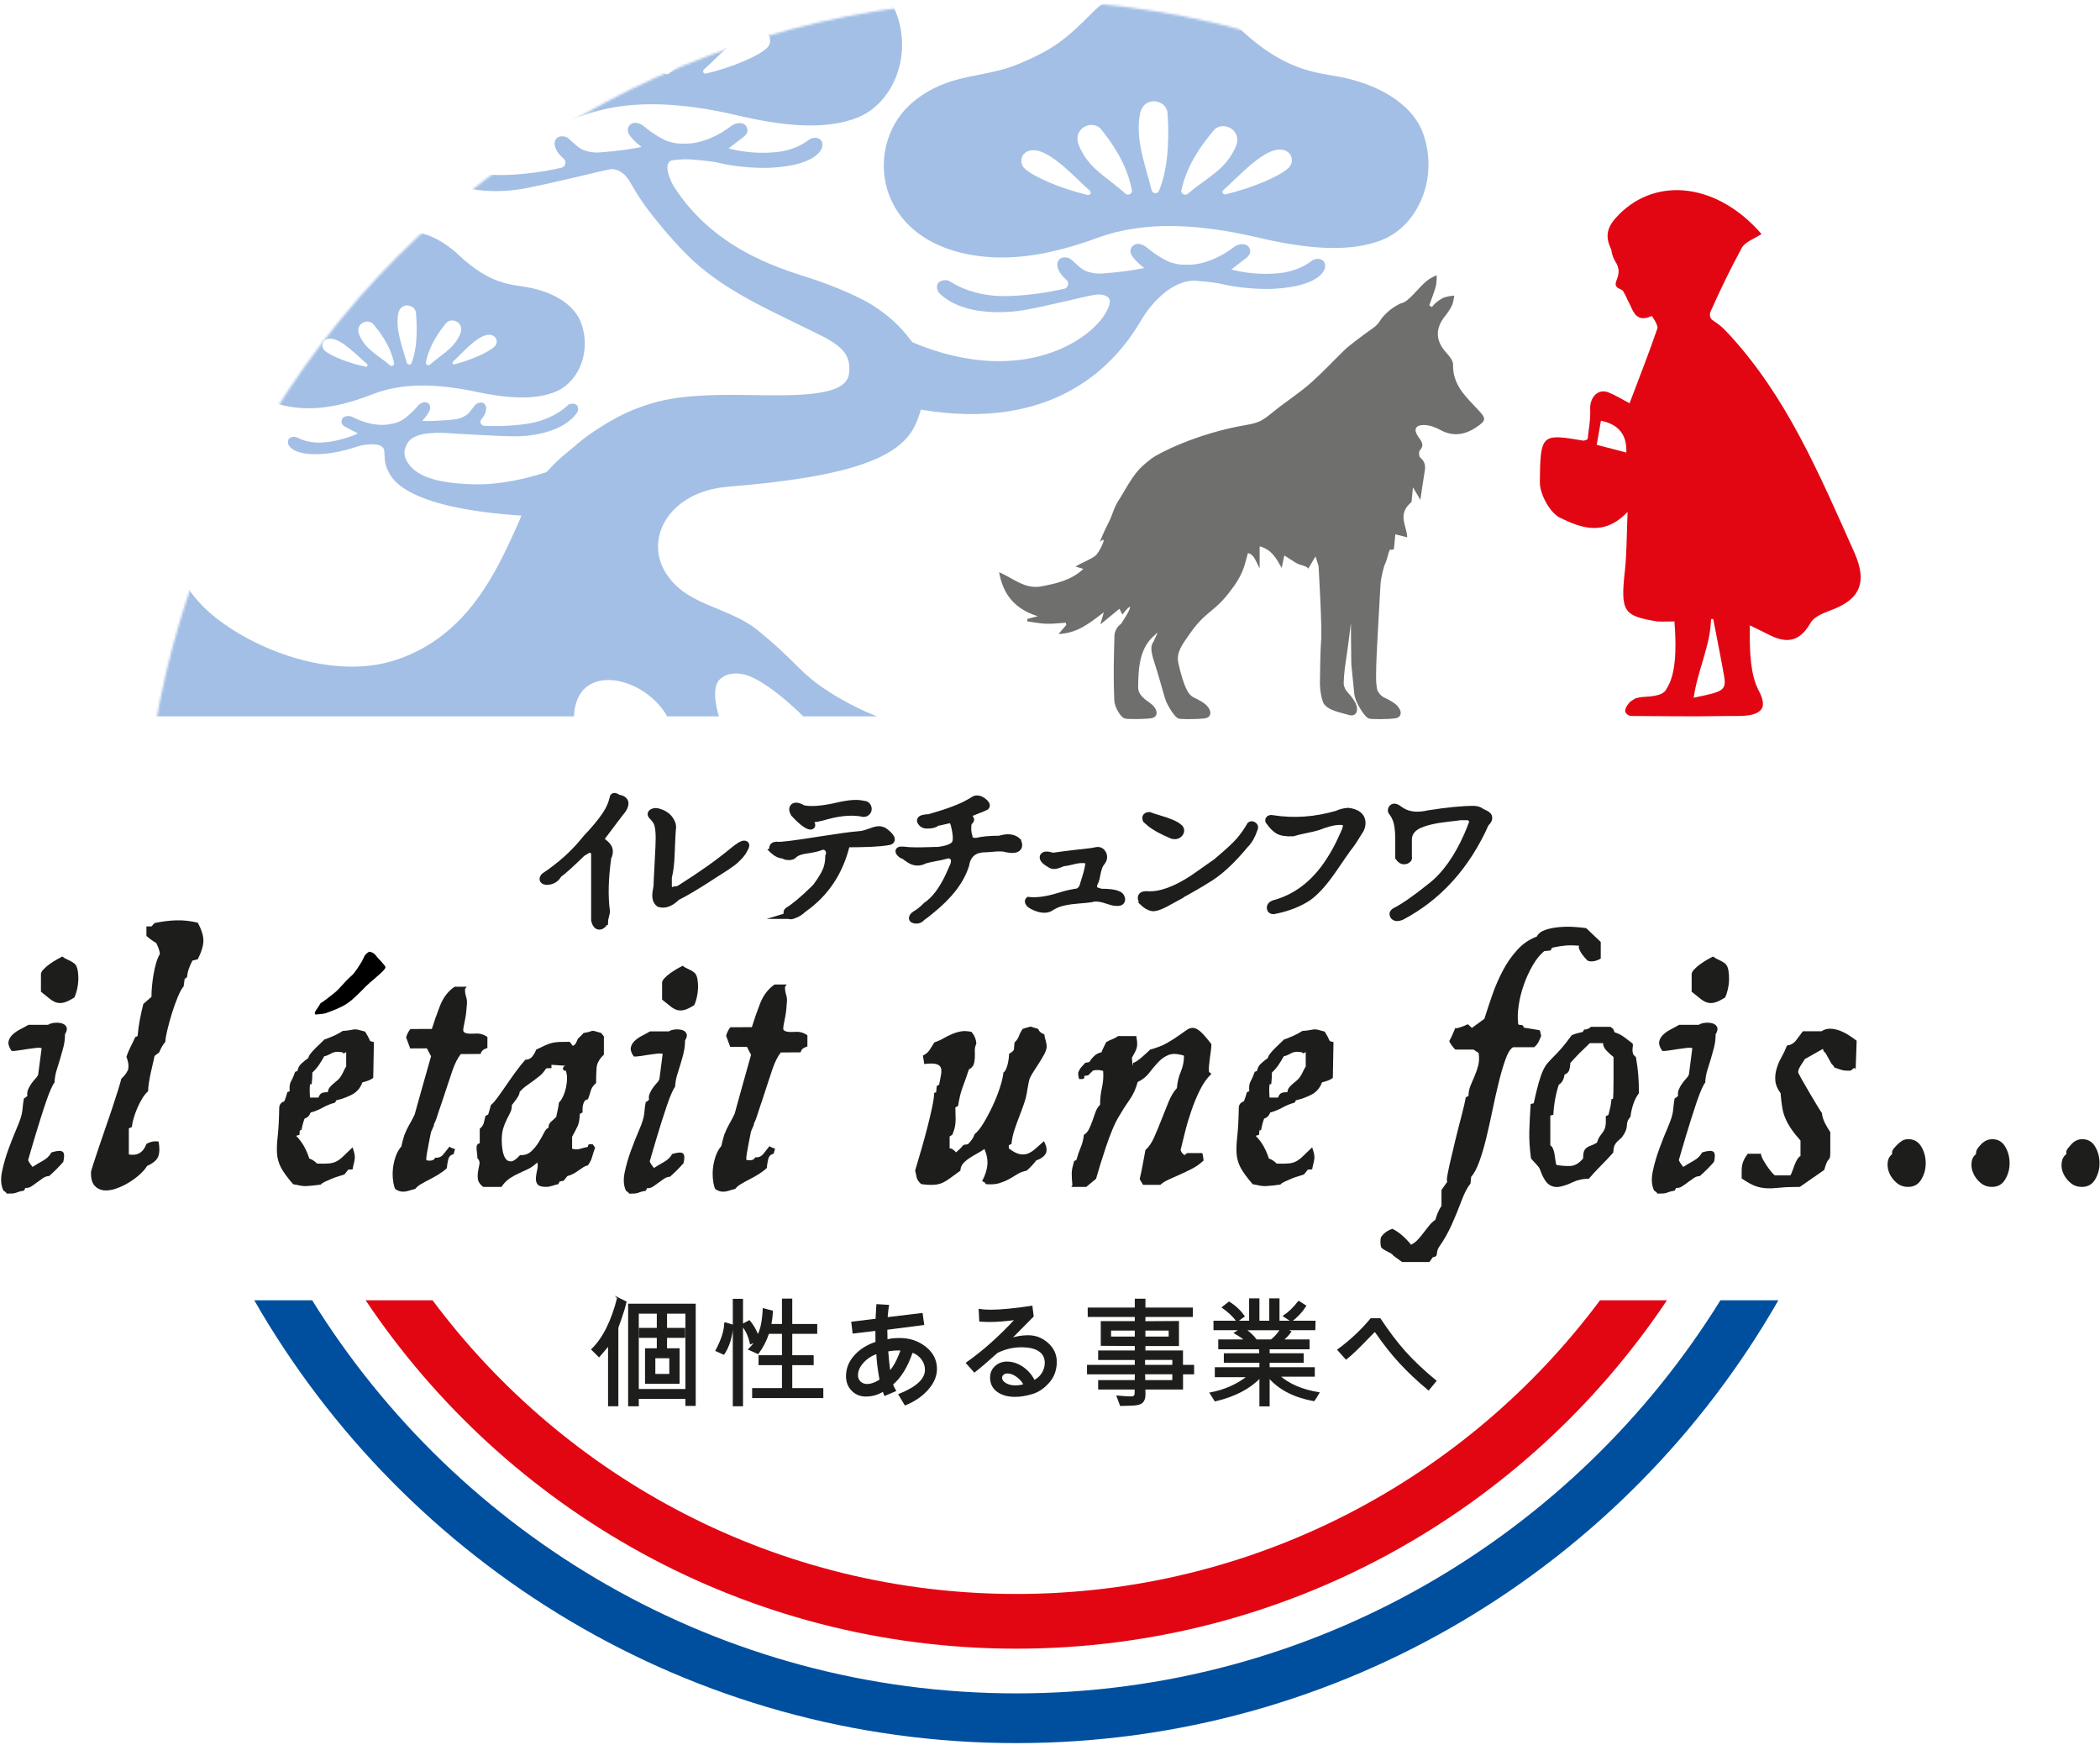
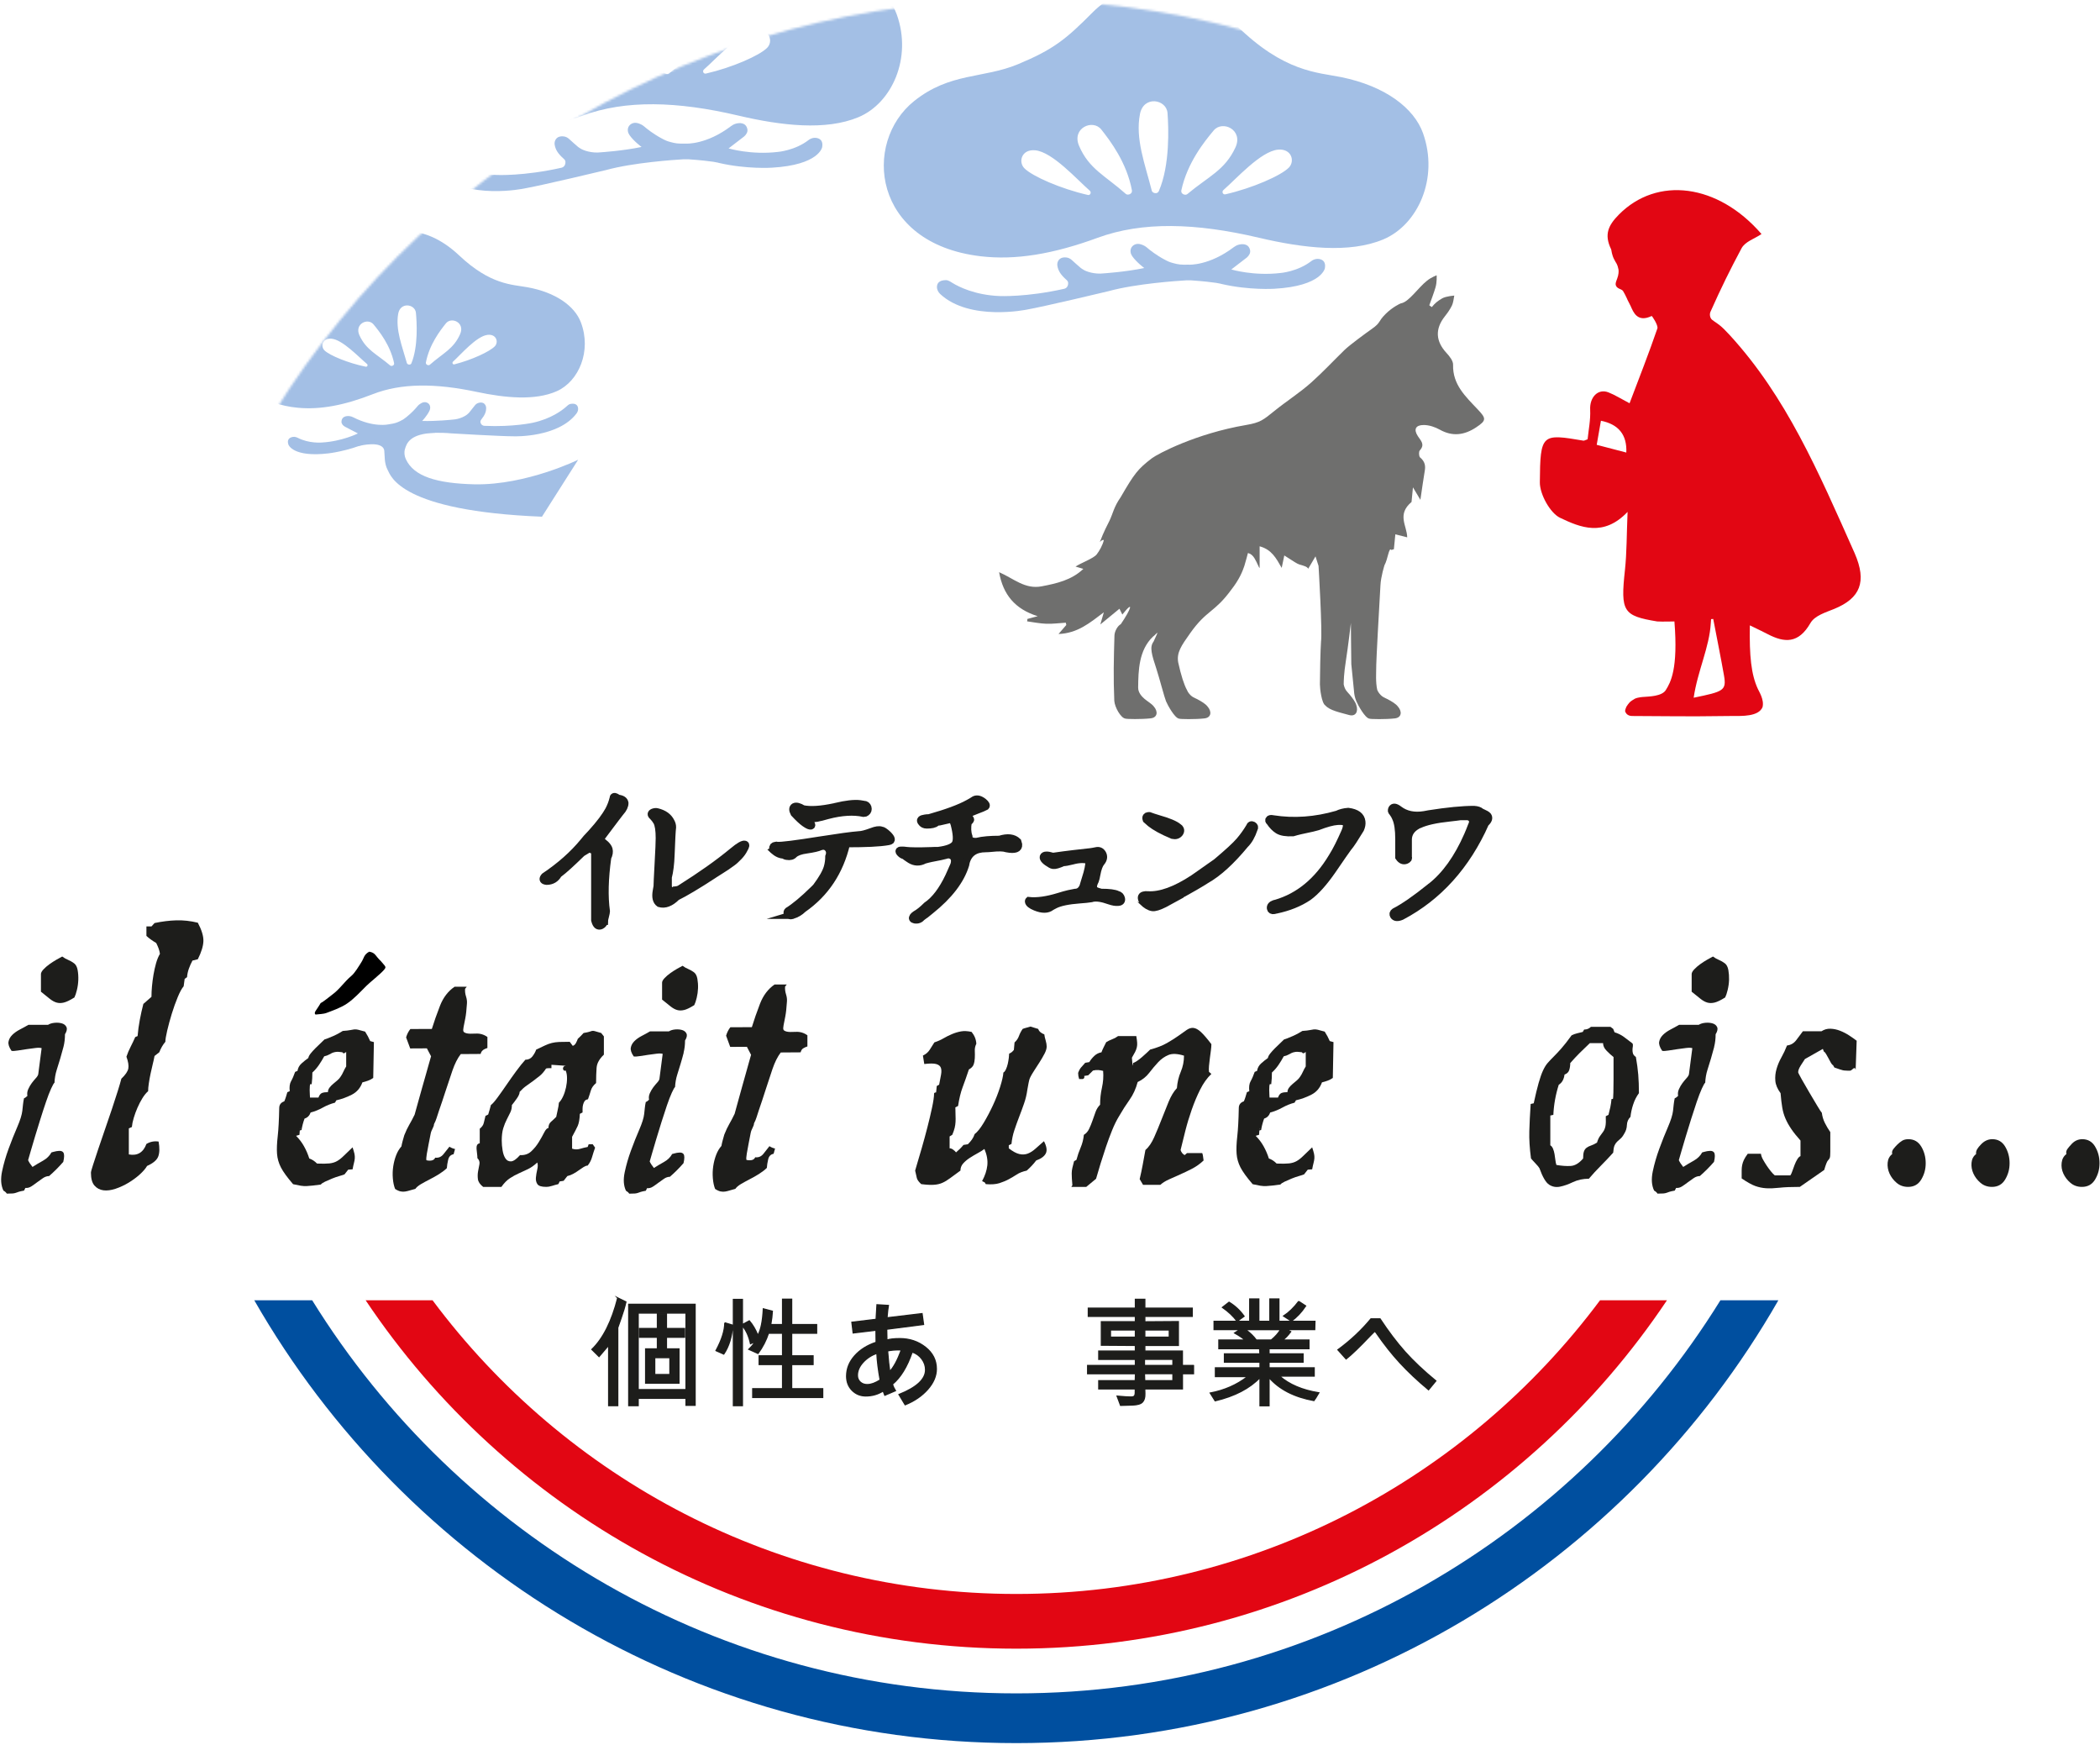
<svg xmlns="http://www.w3.org/2000/svg" width="911" height="757" viewBox="0 0 911 757" fill="none">
  <mask id="mask0_88_86" style="mask-type:alpha" maskUnits="userSpaceOnUse" x="62" y="0" width="757" height="757">
    <circle cx="440.5" cy="378.5" r="378.5" fill="#D9D9D9" />
  </mask>
  <g mask="url(#mask0_88_86)">
-     <path d="M526.85 116.08C528.81 116.23 553.45 122.33 551.48 123.24C543.3 127 531.3 122.04 518.65 121.74C507.06 121.46 497.98 133.86 495.09 138.83C483.04 159.53 456.26 187.19 399.45 177.67C399.45 177.67 398.84 180.39 397.15 184.12C390.53 198.73 368.36 206.83 315.79 211.11C290.76 213.14 279.64 232.84 288.43 247.86C297.22 262.89 315.74 262.89 328.6 273.28C343.39 285.25 346.46 290.71 355.04 296.92C367.77 306.12 380.45 310.71 380.45 310.71H348.48C348.48 310.71 333.11 295.22 323.17 292.64C319.44 291.68 314.9 291.79 311.99 294.95C308.09 299.2 311.86 310.71 311.86 310.71H289.37C289.37 310.71 289.28 310.35 288.82 309.68C278.41 292.85 249.93 287.01 248.98 310.71H-29.74L9.52 151.72C9.52 151.72 54.55 151.52 60.52 151.32C75.55 150.82 67.16 145.08 75.16 140.64C85.66 134.81 86.33 117.44 90.5 102.34C90.5 102.34 93.53 97.79 86.46 97.79C86.46 97.79 47.55 95.26 47.05 88.19C47.05 88.19 44.02 86.17 51.09 87.18C51.09 87.18 62.71 89.71 87.47 91.73C87.47 91.73 93.53 91.22 88.48 88.19C88.48 88.19 82.42 85.66 75.34 80.1C75.34 80.1 71.79 77.22 76.99 78.6L91.32 83.41C91.32 83.41 93.97 85.08 94.76 82.72L99.57 75.26C99.57 75.26 100.55 73 102.81 75.06C102.81 75.06 104.28 82.22 107.62 83.7C107.62 83.7 108.11 84.19 110.86 83.6L126.47 78.3C126.47 78.3 129.61 77.71 127.55 79.77L111.85 89.39C111.85 89.39 110.48 90.96 112.93 91.35C112.93 91.35 151.41 90.27 154.84 87.13C154.84 87.13 158.96 86.54 155.43 88.9C155.43 88.9 136.29 97.64 123.92 97.64C123.92 97.64 114.01 98.03 111.95 97.93C111.95 97.93 108.15 99.38 107.72 102.6C106.94 108.41 119.38 129.73 108.08 141.03C108.08 141.03 99.46 149.65 89.55 155.69C80.02 161.49 88.13 169.91 83.13 172.81C68.06 181.55 56.92 188.96 49.18 198.27C39.93 209.41 35.57 219.94 33.37 229.03C37.59 233.91 67.68 215.99 65.74 209.6C73.33 234.6 74.09 251.42 91.81 266.46C109.53 281.49 144.54 295.62 172.5 285.99C202.5 275.66 214.97 248.89 224.38 227.93C227.06 221.96 228.62 216.7 228.62 216.7C237.92 201.34 245.24 197.21 250.84 192.21C253.86 189.51 265.26 181.32 275.63 177.38C286 173.44 295.47 170.83 324.31 171.32C346.1 171.69 366.91 172.02 368.29 162.23C369.89 150.91 360.84 147.9 347.33 141.2C333.82 134.5 314.82 126.12 300.72 113.09C289.83 103.03 279.54 88.85 279.54 88.85C276.5 84.41 275.36 82.51 273.36 79.01C268.91 71.25 262.92 73.74 262.92 73.74C256.58 74.58 249.05 75.78 249.05 75.78C236.15 75.78 250.96 70.72 250.96 70.72C247.27 68.26 294.62 66.47 294.62 66.47C320.45 64.36 321.22 68.07 321.22 68.07C293.64 68.07 293.05 69.3 293.05 69.3C285.67 69.3 292.16 80.64 292.16 80.64C310.88 110.03 341.89 117.34 353.75 121.41C362.7 124.48 373.33 129.03 378.59 132.44C383.85 135.85 388.25 139.26 393.04 144.94C393.79 145.83 395.81 148.46 395.81 148.46C444.36 168.86 475.48 146.29 480.64 133.74C480.55 133.96 482.54 130.26 480.6 128.85C478.13 127.05 475.03 127.91 472.8 128.21C458 130.21 451.55 131.9 449.61 130.79" fill="#A3BFE5" />
    <path d="M515.84 114.8C515.84 114.8 524.57 115.27 535.17 107.24C535.76 106.8 536.4 106.43 537.1 106.21C538.79 105.67 541.68 105.53 542.3 108.52C542.55 109.71 541.82 110.9 540.9 111.69L534.15 116.88C534.15 116.88 543.88 119.79 555.54 118.4C555.54 118.4 562.95 117.81 568.85 113.25C569.93 112.42 571.35 112.07 572.67 112.42C574.01 112.77 575.19 113.77 574.75 116.32C574.75 116.32 573.49 124.07 552.9 125.24C552.9 125.24 541.95 125.97 529.89 123.16C529.89 123.16 527.97 122.4 516.79 121.6C516.38 121.57 514.93 121.57 514.51 121.6C510.86 121.81 492.79 123.01 480.97 126.27C480.97 126.27 452.89 133 445.41 134.29C445.41 134.29 420.7 139.44 407.89 127.55C407.02 126.74 406.44 125.62 406.46 124.43C406.48 123.06 407.21 121.53 410.31 121.5C411.39 121.49 412.35 122.21 413.27 122.77C415.81 124.32 422.88 127.97 433.57 128.4C433.57 128.4 445.28 128.96 461.69 125.25C462.39 125.09 462.96 124.58 463.2 123.9C463.46 123.16 463.55 122.2 462.76 121.5C460.02 119.1 459.09 117.36 458.73 115.45C458.61 114.84 458.64 114.2 458.85 113.62C459.22 112.63 460.16 111.4 462.6 111.67C463.47 111.77 464.27 112.16 464.92 112.75C465.91 113.65 467.58 115.16 468.84 116.22C469.2 116.52 469.6 116.72 469.99 116.98C471.09 117.72 474.82 119.07 478.87 118.56C478.87 118.56 488.37 117.94 496.4 116.25C496.4 116.25 493.05 113.79 491.18 111.13C490.43 110.06 490.16 108.7 490.74 107.52C491.26 106.45 492.77 105.31 494.9 105.97C495.83 106.26 496.73 106.67 497.47 107.31C498.78 108.44 501.51 110.61 505.11 112.54C506.66 113.37 507.39 113.71 508.92 114.11C511.1 114.69 512.03 114.89 515.84 114.79" fill="#A3BFE5" />
    <path d="M297.76 62.29C297.76 62.29 306.49 62.76 317.09 54.73C317.68 54.29 318.32 53.92 319.02 53.7C320.71 53.16 323.6 53.02 324.22 56.01C324.47 57.2 323.74 58.39 322.82 59.18L316.07 64.37C316.07 64.37 325.8 67.28 337.46 65.89C337.46 65.89 344.87 65.3 350.77 60.74C351.85 59.91 353.27 59.56 354.59 59.91C355.93 60.26 357.11 61.26 356.67 63.81C356.67 63.81 355.42 71.56 334.82 72.73C334.82 72.73 323.87 73.46 311.81 70.65C311.81 70.65 309.89 69.89 298.71 69.09C298.3 69.06 296.85 69.06 296.43 69.09C292.79 69.3 274.71 70.5 262.89 73.76C262.89 73.76 234.81 80.49 227.33 81.78C227.33 81.78 202.62 86.93 189.81 75.04C188.94 74.23 188.36 73.11 188.38 71.92C188.4 70.55 189.13 69.02 192.23 68.99C193.31 68.98 194.27 69.7 195.19 70.26C197.73 71.81 204.8 75.46 215.49 75.89C215.49 75.89 227.2 76.45 243.61 72.74C244.31 72.58 244.88 72.07 245.12 71.39C245.38 70.65 245.47 69.69 244.68 68.99C241.94 66.59 241.01 64.85 240.65 62.94C240.53 62.33 240.56 61.69 240.77 61.11C241.14 60.12 242.08 58.89 244.52 59.16C245.39 59.26 246.19 59.65 246.84 60.24C247.83 61.14 249.5 62.65 250.76 63.71C251.12 64.01 251.52 64.21 251.91 64.47C253.01 65.21 256.74 66.56 260.79 66.05C260.79 66.05 270.29 65.43 278.32 63.74C278.32 63.74 274.97 61.28 273.1 58.62C272.35 57.55 272.08 56.19 272.66 55.01C273.18 53.94 274.69 52.8 276.82 53.46C277.75 53.75 278.65 54.16 279.39 54.8C280.7 55.93 283.43 58.1 287.03 60.03C288.58 60.86 289.31 61.2 290.84 61.6C293.02 62.18 293.95 62.38 297.76 62.28" fill="#A3BFE5" />
    <path d="M235.11 224.11C173.69 221.63 169.61 206.53 168.22 203.93C166.61 200.93 166.96 197.74 166.7 195.51C166.16 190.87 156.08 193.34 156.08 193.34C154.55 193.41 151.31 192.89 151.31 192.89C148.69 191.14 184.89 185.31 184.89 185.31C190.14 184.56 203.45 185.74 203.45 185.74C190.34 183.57 188.71 187.72 188.71 187.72C177.9 188.08 176.42 192.17 175.66 194.84C175.25 196.29 175.45 197.83 176.08 199.19C179.53 206.63 189.42 209.69 206.02 210.07C228.4 210.43 250.81 199.41 250.81 199.41" fill="#A3BFE5" />
    <path d="M168.55 184.06C168.55 184.06 162.15 185.55 153.25 181C152.76 180.75 152.23 180.56 151.68 180.49C150.35 180.32 148.2 180.59 148.13 182.88C148.1 183.79 148.79 184.58 149.58 185.04L155.26 188C155.26 188 148.44 191.43 139.63 191.93C139.63 191.93 134.08 192.46 129.12 189.87C128.22 189.4 127.14 189.32 126.21 189.73C125.25 190.16 124.47 191.05 125.15 192.9C125.15 192.9 127.09 198.47 142.49 196.64C142.49 196.64 150.69 195.74 159.24 192.08C159.24 192.08 160.56 191.26 168.73 189.21C169.03 189.13 170.11 188.94 170.41 188.91C173.14 188.59 186.67 187.1 195.85 187.97C195.85 187.97 217.52 189.27 223.22 189.24C223.22 189.24 242.13 189.81 250.07 179.38C250.62 178.65 250.93 177.74 250.75 176.84C250.55 175.83 249.82 174.79 247.52 175.18C246.72 175.31 246.11 175.97 245.5 176.51C243.82 177.99 239.07 181.61 231.22 183.34C231.22 183.34 222.7 185.27 210.17 184.7C209.48 184.67 208.84 184.26 208.57 183.62C208.37 183.15 208.3 182.57 208.72 182.06C210.43 179.92 210.89 178.52 210.91 177.05C210.91 176.58 210.81 176.12 210.58 175.71C210.18 175.02 209.3 174.22 207.49 174.78C206.87 174.97 206.35 175.38 205.96 175.89C205.34 176.69 204.32 178 203.54 178.94C203.32 179.21 203.04 179.41 202.79 179.65C202.07 180.34 199.49 181.83 196.42 181.99C196.42 181.99 189.31 182.77 183.14 182.58C183.14 182.58 185.3 180.32 186.33 178.11C186.75 177.22 186.76 176.18 186.19 175.38C185.66 174.65 184.4 174.01 182.91 174.78C182.26 175.11 181.65 175.54 181.18 176.11C180.36 177.12 178.62 179.08 176.21 180.98C175.17 181.8 174.67 182.14 173.59 182.64C172.05 183.35 171.39 183.63 168.56 184.05" fill="#A3BFE5" />
    <path d="M617.35 57.85C613.41 46.78 600.81 37.33 581.91 33.47C571.59 31.37 557.06 31.37 536.43 11.07C512.25 -12.73 487.75 -8.53 473.9 5.46C462.31 17.16 456.77 21.55 441.59 27.86C426.41 34.16 412.14 31.37 396.56 43.83C374.16 61.75 378.19 105.58 425.44 111.15C440.54 112.93 456.86 110.22 476.19 103.13C495.53 96.04 518.57 96.63 546.2 103.13C565.39 107.65 585.42 109.99 600.1 103.83C615.13 97.53 624.24 77.26 617.34 57.85M471.89 84.55C460.14 81.87 447.81 76.45 444.38 72.98C441.64 70.2 443.16 64.62 449.11 65.19C456.59 65.9 467.29 77.96 472.75 82.7C473.6 83.44 472.99 84.81 471.89 84.56M488.41 84.12C479.4 76.11 472.41 73.33 468.11 63.26C464.81 55.55 474.06 51.49 477.76 56.18C481.6 61.04 488.78 70.45 491.04 82.56C491.33 84.13 489.25 84.86 488.41 84.12ZM502.71 82.9C502.07 84.37 499.94 83.81 499.66 82.72C496.68 71.04 492.45 60.24 494.52 49.48C496.11 41.25 506.04 43.06 506.48 49.02C506.94 55.2 507.62 71.6 502.71 82.9ZM515.05 84.2C514.19 84.92 512.13 84.13 512.47 82.57C515.08 70.53 522.53 61.33 526.51 56.58C530.34 52 539.47 56.33 535.95 63.94C531.35 73.89 524.29 76.46 515.05 84.2ZM559.11 72.7C555.68 76.18 543.35 81.59 531.6 84.28C530.51 84.53 529.89 83.16 530.74 82.42C536.2 77.68 546.9 65.62 554.38 64.91C560.32 64.35 561.85 69.92 559.11 72.7Z" fill="#A3BFE5" />
    <path d="M389.07 6.39C385.27 -4.31 373.09 -13.44 354.83 -17.16C344.86 -19.19 330.82 -19.19 310.9 -38.8C287.54 -61.79 263.87 -57.74 250.49 -44.22C239.29 -32.91 233.94 -28.67 219.28 -22.58C204.62 -16.49 190.83 -19.18 175.78 -7.15C154.14 10.16 158.03 52.51 203.68 57.89C218.26 59.61 234.03 56.99 252.71 50.14C271.39 43.29 293.65 43.86 320.34 50.14C338.88 54.5 358.23 56.76 372.42 50.82C386.94 44.73 395.74 25.15 389.07 6.4M248.55 32.18C237.2 29.59 225.28 24.35 221.97 21C219.32 18.31 220.8 12.93 226.54 13.47C233.77 14.15 244.1 25.81 249.38 30.39C250.2 31.1 249.61 32.43 248.55 32.19M264.51 31.77C255.81 24.03 249.06 21.35 244.89 11.62C241.71 4.17 250.64 0.25 254.22 4.78C257.93 9.48 264.86 18.57 267.05 30.27C267.33 31.79 265.32 32.49 264.51 31.77ZM278.32 30.59C277.7 32.01 275.64 31.46 275.37 30.41C272.49 19.13 268.4 8.69 270.4 -1.7C271.93 -9.65 281.53 -7.9 281.96 -2.14C282.4 3.83 283.06 19.67 278.32 30.59ZM290.24 31.84C289.41 32.54 287.42 31.77 287.74 30.26C290.26 18.62 297.46 9.74 301.31 5.16C305.02 0.74 313.83 4.92 310.43 12.27C305.99 21.88 299.16 24.36 290.24 31.84ZM332.81 20.73C329.5 24.09 317.59 29.32 306.23 31.91C305.17 32.15 304.58 30.83 305.4 30.11C310.68 25.53 321.01 13.88 328.24 13.19C333.98 12.65 335.46 18.03 332.81 20.72" fill="#A3BFE5" />
    <path d="M251.98 139.79C249.29 132.71 241.04 126.8 228.81 124.59C222.13 123.38 212.77 123.59 199.2 110.8C183.29 95.81 167.56 98.86 158.84 108.07C151.54 115.77 148.03 118.68 138.35 122.96C128.66 127.24 119.43 125.64 109.57 133.89C95.39 145.75 98.61 173.93 129.13 176.85C138.88 177.78 149.35 175.81 161.71 170.97C174.07 166.13 188.92 166.18 206.81 169.98C219.24 172.62 232.17 173.84 241.54 169.67C251.13 165.4 256.71 152.21 251.99 139.81M158.65 159.05C151.04 157.49 143.02 154.17 140.76 151.98C138.96 150.23 139.86 146.61 143.7 146.89C148.53 147.24 155.59 154.86 159.18 157.84C159.74 158.3 159.36 159.2 158.65 159.05ZM169.29 158.54C163.37 153.51 158.83 151.82 155.91 145.39C153.68 140.47 159.58 137.73 162.03 140.69C164.57 143.77 169.33 149.73 170.96 157.5C171.17 158.51 169.84 159.01 169.29 158.54ZM178.48 157.55C178.09 158.51 176.71 158.17 176.51 157.48C174.43 150 171.54 143.1 172.73 136.14C173.63 130.82 180.06 131.85 180.43 135.67C180.81 139.64 181.48 150.2 178.48 157.55ZM186.45 158.21C185.91 158.69 184.57 158.21 184.76 157.19C186.27 149.4 190.94 143.37 193.44 140.25C195.85 137.25 201.79 139.91 199.63 144.86C196.81 151.33 192.29 153.09 186.45 158.21ZM214.67 150.18C212.51 152.47 204.64 156.13 197.11 158.03C196.41 158.21 196 157.33 196.53 156.85C199.98 153.72 206.7 145.8 211.51 145.24C215.33 144.79 216.39 148.36 214.67 150.19" fill="#A3BFE5" />
  </g>
  <path d="M573.07 278.34C572.81 282.03 572.59 292.51 572.59 296.82C572.59 298.65 573.32 305.02 574.97 305.99C576.86 308.16 581.43 309.05 585.22 310.12C588.14 310.94 589.34 308.57 588.37 305.81C587.98 304.43 586.8 302.85 585.5 301.26C584.53 300.07 583.46 299.45 582.91 296.84C582.93 295.38 582.96 292.23 583.87 286.52C584.78 280.8 586.03 270.19 586.03 270.19C586.03 270.19 586.14 284.96 586.21 288.06L587.37 299.64C587.45 300.99 587.68 302.44 588.39 304.13C589.09 305.82 592.15 311.43 594.05 311.7C594.52 311.94 601.18 312.05 605.09 311.59C608.1 311.24 608.32 308.58 606.38 306.39C605.5 305.26 603.81 304.25 602 303.28C600.65 302.56 599.43 302.39 597.94 300.18L597.47 299.26C596.69 295.68 597.02 292.21 597.04 288.22C597.04 286.37 598.25 263.8 598.85 253.91C599.02 250.11 600.6 245.15 600.6 245.15C602.07 242.58 602.53 237.06 603.58 238.54C603.95 238.43 604.32 238.32 604.68 238.21C604.88 236.12 605.09 234.04 605.31 231.75C607.11 232.21 608.6 232.59 610.46 233.06C610.37 227.98 605.87 223.19 612.34 217.72C612.43 216.72 612.65 214.56 612.95 211.37C614.17 213.42 614.89 214.62 616.18 216.79C616.91 211.86 617.44 207.99 618.09 204.12C618.41 202.24 618.3 200.22 615.94 198.3C615.51 197.52 615.44 195.88 615.94 195.33C618.28 192.77 616.35 191.14 615.08 189.17C613.13 186.17 614.14 184.34 617.63 184.34C619.97 184.34 622.54 185.21 624.62 186.37C630.19 189.49 635.35 188.68 640.36 185.36C645 182.29 644.74 181.47 640.91 177.42C635.8 172 630.12 166.82 630.36 158.19C630.41 156.49 628.79 154.48 627.47 153.05C622.8 147.98 622.49 142.7 626.74 137.27C628 135.66 628.97 134.33 629.87 132.5C630.44 131.35 630.63 129.51 630.88 128.21C630.88 128.21 627.33 128.45 625.67 129.39C623.88 130.4 622.46 131.5 621.13 133.2C620.5 132.75 620.67 132.87 620.04 132.42C620.95 129.86 621.94 127.31 622.72 124.71C623.43 122.35 623.23 119.41 623.23 119.41C623.23 119.41 621 120.21 619.08 121.72C615.15 124.83 611.16 131.05 607.7 131.58C607.48 131.61 604 133.23 601.04 136.22C597.61 139.67 599.13 139.83 595.16 142.63C592.58 144.46 585.51 149.6 583.25 151.81C578.51 156.43 573.83 161.44 568.91 165.84C563.89 170.33 558.12 173.97 552.87 178.22C547.99 182.16 546.74 183.28 540.59 184.33C518.68 188.06 502.14 196.91 499.7 198.76C493.57 203.43 492.06 205.47 486.15 215.66C483.1 220.03 482.89 222.59 481.26 225.94C480.51 227.49 478.75 230.69 477.1 235.16C477.1 235.16 478.05 233.95 478.86 234.23C478.35 236.47 476.9 239 475.74 240.48C474.37 242.22 468.86 244.19 466.58 245.74C467.93 246.14 468.77 246.39 469.97 246.74C464.84 251.63 458.38 253.06 451.87 254.31C444.62 255.7 439.75 250.92 433.42 248.17C435.13 257.85 440.25 264.16 450.16 267.26C448.68 267.66 447.2 268.05 445.71 268.45C445.66 268.8 445.62 269.15 445.58 269.5C448.35 269.87 451.1 270.45 453.89 270.54C456.7 270.64 459.54 270.25 462.36 270.08C462.43 270.41 462.5 270.75 462.57 271.08C461.54 272.26 460.52 273.45 459.19 274.99C467.49 274.65 472.69 270.22 478.85 265.58C478.21 267.78 477.9 268.88 477.33 270.85C480.5 268.24 482.98 266.21 485.63 264.03C486.1 264.98 486.42 265.62 486.88 266.54C492.18 259.89 490.62 264.24 486.24 270.69C484.71 271.53 483.51 273.93 483.46 275.63C483.16 285.58 482.96 294.01 483.39 303.95C483.6 306.88 486.26 311.4 488.16 311.67C488.63 311.91 495.29 312.02 499.2 311.56C502.21 311.21 502.43 308.55 500.49 306.37C499.61 305.24 497.79 304.22 496.5 303.12C495.34 302.12 493.71 300.42 493.74 298.21C493.82 290.9 494 282.04 500.12 276.17C501.95 274.85 503.26 272.22 500.42 278.29C498.62 280.69 499.59 283.8 501.74 290.37C502.89 293.88 505.12 302.44 505.82 304.13C506.52 305.82 509.58 311.43 511.48 311.7C511.95 311.94 518.61 312.05 522.52 311.59C525.53 311.24 525.75 308.58 523.81 306.39C522.93 305.26 521.24 304.25 519.43 303.28C518.08 302.56 516.86 302.39 515.37 300.18L514.91 299.26C513.64 296.97 512.34 292.88 511.12 287.33C510.36 283 512.48 280.06 516.3 274.65C523.49 264.47 526.79 265.84 534.15 255.76C537.66 251.3 539.03 247.77 539.81 245.46C540.31 243.95 541.36 239.88 541.36 239.88C541.36 239.88 542.92 240.03 544.18 242.09C545.45 244.16 546.16 246.45 546.44 246.31V236.95C551.61 238.34 553.58 242.03 556.01 246.31C556.49 244.03 556.77 242.7 557.14 240.92C558.94 242.07 560.36 242.99 561.81 243.89C562.41 244.26 563.2 244.69 563.67 244.83C565.57 245.37 567.12 245.78 567.51 246.68L570.68 241.31L572 245.47C572 245.47 573.71 273.89 573.06 278.36" fill="#6F6F6E" />
  <path d="M284.02 588.85H290.62V596.18H284.02V588.85ZM296.96 576.21H289.1V569.97H285.2V576.21H277.47V579.99H285.2V585.07H280.09V599.93H294.54V585.07H289.1V579.99H296.96V576.21ZM276.84 569.51H297.61V602.72H276.84V569.51ZM301.54 565.73H272.76V609.67H276.84V606.47H297.61V609.52H301.54V565.73ZM267.98 562.96C265.39 573.12 261.66 580.56 256.77 585.29L259.87 588.36L263.9 583.63L264.05 583.73V609.66H267.98V575.85L269.41 571.77C270.3 569.27 271.01 566.91 271.52 564.69L267.97 562.95L267.98 562.96Z" fill="#1D1D1B" stroke="#1D1D1B" stroke-width="0.54" stroke-miterlimit="10" />
  <path d="M314.43 573.74C314.43 577.06 313.16 581.08 310.63 585.8L313.98 587.29C316.2 584 317.48 579.83 317.83 574.78L314.43 573.75V573.74ZM356.89 602.34H343.42V591.84H352.71V588.06H343.42V578.26H354.25V574.51H343.42V563.51H339.49V574.51H334.35C334.74 572.31 334.97 570.38 335.05 568.72L331.15 567.69C330.88 573.13 330.08 576.96 328.76 579.2C327.77 576.7 326.53 574.6 325.06 572.9L322.06 574.51V563.61H318.16V609.66H322.06V575.01C323.74 577.01 324.91 579.6 325.59 582.79L327.48 581.96C327.08 582.85 326.2 583.94 324.86 585.23L328.84 587.02C330.84 584.3 332.35 581.38 333.37 578.26H339.49V588.06H329.34V591.84H339.49V602.34H326.55V606.12H356.89V602.34Z" fill="#1D1D1B" stroke="#1D1D1B" stroke-width="0.54" stroke-miterlimit="10" />
  <path d="M376.27 600.56C374.99 600.56 373.95 600.18 373.15 599.43C372.34 598.67 371.94 597.71 371.94 596.53C371.94 594.57 372.74 592.69 374.36 590.91C375.97 589.13 377.99 587.81 380.4 586.93C380.55 590.27 381.03 594.14 381.83 598.54C379.72 599.88 377.86 600.55 376.26 600.55L376.27 600.56ZM385.97 594.87C385.63 592.61 385.32 589.62 385.04 585.91C386.57 585.61 388.18 585.46 389.87 585.46C390.41 585.46 390.79 585.48 391.03 585.51C389.35 590.03 387.66 593.15 385.97 594.88V594.87ZM384.63 576.51L400.64 574.45L399.99 569.77L384.78 571.58C384.96 569.25 385.17 567.46 385.38 566.22L380.45 565.92L380.07 572.24L369.57 573.5L370.12 578.13L380.02 576.95C380.02 579.32 380.04 581.07 380.07 582.21C376.19 583.5 373.09 585.46 370.77 588.08C368.44 590.7 367.28 593.63 367.28 596.89C367.28 599.39 368.08 601.44 369.69 603.05C371.29 604.65 373.26 605.45 375.59 605.45C378.36 605.45 380.87 604.73 383.12 603.29L383.85 605.15L388.43 603.19C387.86 602.27 387.43 601.33 387.15 600.37C390.66 597.47 393.51 592.81 395.71 586.4C397.44 586.97 398.84 587.97 399.92 589.41C400.99 590.84 401.53 592.42 401.53 594.13C401.53 598.21 397.69 601.78 390 604.85L392.67 609.28C396.66 607.67 399.92 605.44 402.43 602.6C404.94 599.76 406.19 596.81 406.19 593.75C406.19 589.97 404.61 586.84 401.46 584.35C398.3 581.86 394.6 580.61 390.36 580.61C387.88 580.61 386 580.82 384.75 581.24L384.65 576.53L384.63 576.51Z" fill="#1D1D1B" stroke="#1D1D1B" stroke-width="0.54" stroke-miterlimit="10" />
-   <path d="M440.53 601.16C438.8 601.16 437.35 600.8 436.19 600.09C435.02 599.38 434.44 598.53 434.44 597.56C434.44 596.97 434.68 596.47 435.17 596.06C435.66 595.65 436.27 595.44 437.01 595.44C438.39 595.44 439.78 595.96 441.19 597C442.6 598.04 443.63 599.22 444.29 600.55C443.1 600.95 441.85 601.16 440.54 601.16H440.53ZM438.66 580.49L448.15 570.9L447.62 566.62C440.05 567.76 434.09 568.33 429.74 568.33C427.93 568.33 426.29 568.22 424.83 568L425.08 572.96C426.52 573.06 427.93 573.11 429.31 573.11C432.52 573.11 436.27 572.82 440.56 572.23C433.71 579.68 426.63 585.99 419.31 591.16L422.71 594.99C424.84 593.38 428.12 590.58 432.56 586.58C435.92 584.92 439.39 584.09 442.98 584.09C446.57 584.09 449.01 584.69 450.81 585.88C452.61 587.07 453.5 588.82 453.5 591.12C453.5 592.73 453.06 594.24 452.19 595.64C451.32 597.04 450.13 598.11 448.64 598.85C447.45 596.43 445.76 594.49 443.58 593.02C441.4 591.55 439.13 590.82 436.78 590.82C434.9 590.82 433.26 591.44 431.87 592.68C430.48 593.92 429.78 595.53 429.78 597.51C429.78 600.04 430.76 602.03 432.71 603.45C434.67 604.88 437.21 605.59 440.35 605.59C442.5 605.59 444.92 605.21 447.6 604.44C450.28 603.68 452.72 602.06 454.9 599.61C457.08 597.15 458.17 594.17 458.17 590.66C458.17 587.55 456.95 584.9 454.51 582.7C452.07 580.5 449.23 579.4 446.01 579.4C443.51 579.4 441.08 579.79 438.73 580.58L438.63 580.48L438.66 580.49Z" fill="#1D1D1B" stroke="#1D1D1B" stroke-width="0.54" stroke-miterlimit="10" />
  <path d="M496.57 598.85L496.47 595.8H508.83V598.85H496.57ZM496.47 589.58H508.83V592.25H496.47V589.58ZM481.72 576.84H492.55V579.99H481.72V576.84ZM496.62 576.84H507.25V579.99H496.62V576.84ZM517.73 592.25H512.92V586.01H496.63V583.54H511.18V573.22L496.63 573.32V570.95H517.2V567.4H496.63V563.57H492.55V567.4H472.13V570.95H492.55V573.27H477.79V583.44L492.55 583.54V586.01H476.66V589.59H492.55V592.26H471.83V595.81H492.6L492.5 598.86H476.66V602.41H492.5V603.97C492.5 604.71 492.36 605.22 492.1 605.51C491.83 605.8 491.34 605.94 490.62 605.94C489.41 605.94 487.41 605.81 484.63 605.56L486.12 609.54L491.33 609.39C493.43 609.32 494.85 608.9 495.6 608.12C496.35 607.34 496.7 606.13 496.65 604.48L496.6 602.41H512.94V595.81H517.75V592.26L517.73 592.25Z" fill="#1D1D1B" stroke="#1D1D1B" stroke-width="0.54" stroke-miterlimit="10" />
  <path d="M533.18 564.83L530.33 567.05C532.97 568.9 535.08 570.9 536.68 573.07L539.68 570.9C537.93 568.42 535.77 566.39 533.18 564.83ZM563.4 564.45C561.37 567.15 559.19 569.27 556.85 570.8L560.2 572.97C562.5 571.36 564.56 569.18 566.39 566.42L563.39 564.46L563.4 564.45ZM551.49 581.22H544.99C543.87 579.66 542.36 578.18 540.46 576.79V576.69H555.52C554.61 578.25 553.27 579.76 551.49 581.22ZM555.04 596.83H570.1V593.28H550.51V590.81H565.27V587.23H550.51V584.96H567.83V581.21H556.55V581.11C557.59 580.37 558.71 579.2 559.9 577.59L558.14 576.68H570.33L570.43 573.1H554.79V563.41H550.89V573.1H546.08V563.41H542.15V573.1H526.69V576.68H537.57V576.88L535.61 578.16C537.88 579.45 539.35 580.47 540.04 581.21H528.76V584.96H546.44L546.57 587.23H531.18V590.81H546.61V593.28H527.27V597.06H541.12V597.16C536.55 600.69 531.19 603.04 525.03 604.21L527.15 607.56C535.61 605.55 542.1 602.18 546.61 597.46V609.72H550.51V597.46C554.98 602.58 561.47 605.91 570 607.46C570.35 607.04 571.06 605.92 572.11 604.11C564.89 602.94 559.2 600.51 555.04 596.83Z" fill="#1D1D1B" stroke="#1D1D1B" stroke-width="0.54" stroke-miterlimit="10" />
  <path d="M609.5 586.33C605.91 582.3 602.3 577.53 598.67 572.03H594.74C590.64 576.98 585.87 581.46 580.41 585.45L583.96 589.4C586.31 587.55 589.71 584.29 594.16 579.6C595.5 578.19 596.25 577.49 596.4 577.49C596.55 577.49 596.74 577.67 596.98 578.02C600.39 582.99 603.87 587.39 607.43 591.23C610.99 595.07 615.08 598.91 619.72 602.77L622.87 598.94C617.55 594.56 613.09 590.35 609.5 586.33Z" fill="#1D1D1B" stroke="#1D1D1B" stroke-width="0.54" stroke-miterlimit="10" />
  <path d="M262.13 399.56C262.13 399.18 262.27 398.47 262.56 397.42C262.85 396.28 262.99 395.57 262.99 395.29C262.09 388.93 262.28 381.14 263.56 371.93C264.22 370.6 264.41 369.41 264.13 368.37C263.75 367.09 262.4 365.71 260.07 364.24C261.07 362.86 262.56 360.87 264.56 358.26C265.56 356.93 266.43 355.77 267.19 354.77C267.95 353.77 268.59 352.94 269.11 352.28L269.18 352.21C270.41 350.83 271.03 349.53 271.03 348.29C270.84 347.15 269.87 346.49 268.11 346.3C267.97 346.2 267.82 346.1 267.68 345.98C267.54 345.86 267.39 345.78 267.25 345.73C266.44 345.35 266.04 345.54 266.04 346.3C265.61 348.06 264.97 349.74 264.12 351.35C263.45 352.58 262.49 354.05 261.24 355.73C259.98 357.41 258.4 359.3 256.51 361.39C254.94 363 253.8 364.29 253.09 365.24C248.63 370.65 243 375.64 236.21 380.19C236.16 380.24 236.13 380.29 236.1 380.33C236.08 380.38 236.04 380.43 235.99 380.47C235.32 381.47 235.73 382.04 237.2 382.18C239.43 382.13 241.09 381.14 242.18 379.19C243.51 378.19 244.99 376.95 246.63 375.45C248.27 373.96 250.08 372.24 252.08 370.29C252.41 369.96 252.77 369.7 253.15 369.51C254.24 368.89 254.91 368.47 255.14 368.23C256.99 368.23 257.96 368.92 258.06 370.29V399.13C258.06 399.23 258.08 399.3 258.13 399.34C258.65 401.29 259.53 401.97 260.76 401.41C261.57 400.98 262.02 400.37 262.11 399.56H262.13Z" fill="#1D1D1B" stroke="#1D1D1B" stroke-width="3.24" stroke-miterlimit="10" />
  <path d="M309.2 379.62C310.53 378.77 311.7 378.02 312.72 377.38C313.74 376.74 314.61 376.18 315.32 375.71L315.39 375.64C316.34 374.98 317.06 374.47 317.56 374.11C318.06 373.75 318.51 373.39 318.91 373.01C319.31 372.63 319.85 372.11 320.51 371.44C321.51 370.4 322.27 369.33 322.79 368.24C323.5 367.06 323.62 366.39 323.15 366.25C322.34 366.01 320.63 366.99 318.02 369.17C314.75 371.87 311.22 374.56 307.45 377.22C303.68 379.88 299.68 382.54 295.45 385.2C294.83 385.72 293.91 386.03 292.67 386.12C292.34 386.45 291.86 386.55 291.25 386.41C290.3 386.03 289.83 385.32 289.83 384.27V380.5C290.49 377.99 290.9 374.73 291.04 370.75C291.28 364.25 291.49 360.26 291.68 358.79C291.68 357.98 291.47 357.2 291.04 356.44C289.99 354.3 288.02 352.88 285.13 352.17C284.61 352.03 284.01 352.08 283.35 352.31C282.35 352.74 282.3 353.33 283.21 354.09C283.87 354.76 284.47 355.54 284.99 356.44C285.7 357.77 286.06 360.12 286.06 363.49C286.06 364.16 286.02 365.46 285.95 367.41C285.88 369.36 285.75 371.94 285.56 375.17C285.28 380.34 285.13 383.38 285.13 384.28C285.13 384.42 285.09 384.67 285.02 385.03C284.95 385.39 284.87 385.87 284.77 386.49C284.3 389.1 284.72 390.88 286.05 391.83C288.42 392.54 290.91 391.59 293.53 388.98C297.18 387.18 302.41 384.07 309.19 379.65L309.2 379.62Z" fill="#1D1D1B" stroke="#1D1D1B" stroke-width="3.24" stroke-miterlimit="10" />
  <path d="M343.8 396.93C345.56 396.41 347.07 395.51 348.36 394.22C358.04 387.48 364.31 378.04 367.16 365.88C371.34 365.88 374.93 365.81 377.95 365.67C380.96 365.53 383.42 365.29 385.32 364.96C385.42 364.96 385.51 364.94 385.61 364.89C387.03 364.65 386.89 363.68 385.18 361.97C383.85 360.74 382.9 360.12 382.33 360.12C381.38 359.79 380 359.98 378.2 360.69C375.64 361.64 373.83 362.11 372.79 362.11C371.03 362.25 368.77 362.51 365.99 362.89C363.21 363.27 359.88 363.77 355.99 364.38C344.98 366.14 338.71 366.92 337.19 366.73C336.95 366.63 336.72 366.63 336.48 366.73C335.63 366.83 335.22 367.28 335.27 368.08C335.27 368.27 335.25 368.39 335.2 368.44L335.49 368.72C337.01 370.1 338.53 370.79 340.05 370.79C340.38 371.12 340.83 371.31 341.4 371.36C342.78 371.6 343.8 371.31 344.46 370.51C345.55 369.56 347.33 368.92 349.8 368.59C352.79 368.16 354.85 367.69 355.99 367.16C357.13 366.78 358.1 366.92 358.91 367.59C360 368.63 360.24 369.94 359.62 371.51C359.62 373.08 359.41 374.62 358.98 376.14C358.36 378.32 356.72 381.19 354.07 384.75L353 385.82C350.72 388.05 348.66 389.94 346.8 391.48C344.95 393.02 343.29 394.25 341.82 395.15C341.49 395.44 341.42 395.82 341.61 396.29C342.04 397.05 342.72 397.29 343.68 397C343.73 397 343.77 396.97 343.82 396.93H343.8ZM355.97 354.49C357.49 354.11 358.53 353.83 359.1 353.64C365.08 352.07 370.28 351.76 374.69 352.71C374.93 352.71 375.12 352.69 375.26 352.64C376.11 352.26 376.54 351.67 376.54 350.86C376.54 350.62 376.52 350.43 376.47 350.29C376.18 349.39 375.59 348.94 374.69 348.94C374.4 348.89 374.12 348.85 373.84 348.8C373.55 348.75 373.27 348.7 372.99 348.66C370.52 348.37 367.01 348.78 362.45 349.87C362.35 349.92 362.26 349.94 362.17 349.94C362.08 349.94 361.98 349.96 361.88 350.01C356.09 351.24 351.58 351.53 348.35 350.86C346.64 349.82 345.38 349.51 344.58 349.93C343.82 350.41 343.8 351.33 344.51 352.71L344.58 352.78C346.38 354.73 347.86 356.1 348.99 356.91C350.13 357.72 350.95 358.14 351.45 358.19C351.95 358.24 352.14 358.06 352.02 357.66C351.9 357.26 351.47 356.81 350.74 356.31C350 355.81 348.99 355.44 347.71 355.21C351.51 355.21 354.26 354.97 355.97 354.5V354.49Z" fill="#1D1D1B" stroke="#1D1D1B" stroke-width="3.24" stroke-miterlimit="10" />
  <path d="M401.97 396.29C402.59 395.82 403.16 395.34 403.68 394.87C411.7 388.46 416.76 381.86 418.84 375.08L419.05 374.01C420.14 370.02 422.99 368.03 427.59 368.03C427.92 368.03 428.29 368.02 428.69 367.99C429.09 367.97 429.56 367.93 430.08 367.88C433.12 367.55 435.3 367.59 436.63 368.02C436.72 368.02 436.8 368.04 436.84 368.09C440.3 368.71 441.97 368.11 441.82 366.31C441.72 365.88 441.61 365.46 441.47 365.03C439.71 363.32 437.1 363.01 433.64 364.1C431.64 364.1 429.82 364.17 428.16 364.31C426.5 364.45 425 364.69 423.67 365.02H422.74C421.08 364.88 420.25 364.14 420.25 362.81C419.63 361.05 419.54 358.96 419.97 356.55C420.49 356.26 420.82 355.93 420.97 355.55C421.02 355.22 420.59 354.74 419.69 354.13C418.93 353.7 418.93 353.37 419.69 353.13C420.26 352.8 421.59 352.23 423.68 351.42C424.68 351.04 425.5 350.72 426.14 350.46C426.78 350.2 427.27 349.97 427.6 349.78C428.03 349.35 427.7 348.69 426.6 347.79C425.13 346.65 423.85 346.34 422.75 346.86C422.37 347.1 421.96 347.36 421.51 347.64C421.06 347.93 420.59 348.19 420.12 348.42C416.46 350.46 410.77 352.57 403.03 354.76C402.7 354.76 402.38 354.77 402.07 354.8C401.76 354.82 401.49 354.86 401.25 354.91C399.54 355.15 399.02 355.69 399.68 356.55C400.2 357.36 400.98 357.76 402.03 357.76C404.07 357.76 405.42 357.45 406.09 356.84C406.14 356.79 406.3 356.72 406.59 356.63C408.77 356.11 410.96 355.61 413.14 355.14L413.99 357.42C415.08 361.64 415.25 364.47 414.49 365.89C413.64 367.41 411.14 368.43 407.01 368.95H405.62C405.12 368.95 404.56 368.97 403.95 369.02C401.15 369.12 398.85 369.15 397.04 369.13C395.24 369.11 393.95 369.05 393.19 368.95C392.86 368.9 392.55 368.87 392.26 368.84C391.98 368.82 391.71 368.8 391.48 368.8C390.06 368.71 389.72 369.09 390.48 369.94C391.05 370.56 391.62 370.91 392.19 371.01C392.29 371.06 392.41 371.14 392.58 371.26C392.75 371.38 392.95 371.53 393.18 371.72C393.56 371.96 393.87 372.17 394.11 372.36C394.35 372.55 394.56 372.69 394.75 372.79C396.79 374.07 398.88 374.14 401.01 373C401.39 372.9 401.83 372.79 402.33 372.64C402.83 372.5 403.34 372.38 403.86 372.28C407.37 371.62 409.41 371.19 409.98 371C411.12 370.57 412.07 370.6 412.83 371.07C414.11 371.78 414.47 373.11 413.9 375.06C413.38 376.25 412.93 377.27 412.55 378.12C412.17 378.97 411.86 379.66 411.63 380.18C408.78 386.16 405.58 390.36 402.02 392.78C400.22 394.58 398.58 395.89 397.11 396.7C396.64 397.03 396.3 397.34 396.11 397.63C395.68 398.29 395.92 398.72 396.82 398.91C398.05 399.15 399.12 398.74 400.02 397.7C400.68 397.22 401.32 396.75 401.94 396.28L401.97 396.29Z" fill="#1D1D1B" stroke="#1D1D1B" stroke-width="3.24" stroke-miterlimit="10" />
  <path d="M456.83 392.87C457.09 392.73 457.36 392.59 457.65 392.44C459.79 391.35 463.35 390.61 468.33 390.23C469.47 390.14 470.45 390.05 471.28 389.98C472.11 389.91 472.79 389.83 473.31 389.73C473.4 389.68 473.49 389.66 473.56 389.66C473.63 389.66 473.72 389.64 473.81 389.59C475.57 389.16 478.03 389.52 481.22 390.66C482.74 391.18 484 391.4 484.99 391.3C486.18 391.25 486.65 390.71 486.41 389.66C486.17 388.76 485.63 388.21 484.77 388.02C483.58 387.4 481.21 387.09 477.65 387.09C476.46 386.81 475.61 386.5 475.09 386.16C474 385.45 474 384.05 475.09 381.96C475.33 381.3 475.54 380.42 475.73 379.33C476.2 376.77 476.85 375.01 477.65 374.06C478.74 372.78 478.95 371.52 478.29 370.29C477.62 369.15 476.68 368.75 475.44 369.08C475.2 369.13 474.76 369.21 474.12 369.33C473.48 369.45 472.66 369.56 471.66 369.65C467.29 370.13 463.86 370.53 461.37 370.86C458.88 371.19 457.35 371.41 456.78 371.5C454.31 370.74 452.93 370.79 452.65 371.64C452.46 372.5 453.53 373.59 455.85 374.92C456.18 375.11 456.51 375.23 456.85 375.28C457.66 375.42 459.1 375.02 461.19 374.07C461.57 374.07 462.1 374.01 462.79 373.89C463.48 373.77 464.27 373.59 465.18 373.36C468.17 372.55 470.62 372.51 472.51 373.22C472.51 375.21 471.99 377.8 470.94 380.98C470.7 381.79 470.49 382.49 470.3 383.08C470.11 383.67 469.97 384.16 469.87 384.54L469.66 384.97C468.9 386.39 467.81 387.11 466.38 387.11C465.71 387.21 464.78 387.4 463.57 387.68C462.36 387.96 460.92 388.37 459.26 388.89C454.13 390.46 449.81 391.05 446.3 390.67C446.25 390.72 446.23 390.84 446.23 391.02C446.33 391.83 447.3 392.61 449.15 393.37C452.14 394.6 454.44 394.58 456.06 393.3C456.3 393.16 456.55 393.02 456.81 392.87H456.83Z" fill="#1D1D1B" stroke="#1D1D1B" stroke-width="3.24" stroke-miterlimit="10" />
  <path d="M507.06 390.87C507.77 390.49 508.53 390.06 509.34 389.59C512.99 387.6 515.97 385.94 518.28 384.61C520.58 383.28 522.23 382.28 523.23 381.62C528.45 378.68 534.08 373.55 540.11 366.24C541.68 364.72 542.96 362.49 543.95 359.55C544.33 358.89 544.21 358.36 543.59 357.98C542.88 357.6 542.38 357.84 542.09 358.69C541.47 359.73 540.8 360.77 540.06 361.79C539.32 362.81 538.55 363.8 537.75 364.74C536.85 365.78 535.57 367.07 533.91 368.59C532.25 370.11 530.21 371.89 527.79 373.93C527.46 374.17 527.01 374.49 526.44 374.89C525.87 375.29 525.21 375.76 524.45 376.28C522.98 377.33 521.68 378.24 520.57 379.02C519.45 379.8 518.52 380.46 517.76 380.98C509.98 386.11 503.35 388.5 497.9 388.17C497.62 388.12 497.35 388.11 497.12 388.13C496.88 388.15 496.64 388.19 496.41 388.24C495.22 388.43 494.92 389.17 495.48 390.45C495.62 390.78 495.67 390.97 495.62 391.02C497.19 392.54 498.63 393.39 499.96 393.58C501 393.72 502.71 393.2 505.09 392.01C505.71 391.63 506.37 391.25 507.08 390.87H507.06ZM511.26 358.83C509.79 357.6 506.94 356.39 502.72 355.2C501.82 354.91 501.02 354.67 500.33 354.45C499.64 354.24 499.06 354.04 498.59 353.85H498.16C497.83 353.85 497.55 353.98 497.34 354.24C497.13 354.5 497.11 354.92 497.31 355.49C497.88 356.01 498.47 356.54 499.09 357.06C500.04 357.82 501.31 358.64 502.9 359.52C504.49 360.4 506.43 361.31 508.7 362.26C509.98 362.54 510.98 362.24 511.69 361.33C512.35 360.38 512.21 359.55 511.26 358.84V358.83Z" fill="#1D1D1B" stroke="#1D1D1B" stroke-width="3.24" stroke-miterlimit="10" />
  <path d="M553.13 394.75C553.27 394.73 553.44 394.69 553.63 394.64C559.04 393.5 563.69 391.63 567.58 389.02C570.81 386.69 574.32 382.78 578.12 377.27C579.97 374.52 581.45 372.36 582.57 370.79C583.68 369.22 584.41 368.2 584.74 367.73C585.4 366.97 586.17 365.91 587.05 364.56C587.93 363.21 588.96 361.56 590.15 359.61C590.67 358.43 590.86 357.33 590.72 356.34C590.43 353.92 588.49 352.47 584.88 352C583.03 352.14 581.44 352.55 580.11 353.21C570.62 355.96 561.31 356.63 552.2 355.2C551.58 355.06 551.11 355.08 550.78 355.27C550.31 355.6 550.35 356.01 550.92 356.48C551.96 358.05 553.13 359.23 554.41 360.04C555.79 360.9 557.95 361.25 560.89 361.11C561.84 360.82 562.91 360.54 564.09 360.26C568.6 359.31 571.09 358.74 571.56 358.55C575.22 357.13 578.09 356.34 580.18 356.2C581.56 356.11 582.55 356.18 583.17 356.41C584.45 356.89 584.52 358.4 583.38 360.97C582.48 363.01 581.58 364.93 580.68 366.74C579.78 368.54 578.85 370.21 577.9 371.72C571.63 382.16 563.54 388.86 553.62 391.8L552.77 392.01C551.58 392.44 551.06 393.1 551.2 394C551.34 394.71 551.84 395 552.69 394.85C552.83 394.8 552.98 394.77 553.12 394.74L553.13 394.75Z" fill="#1D1D1B" stroke="#1D1D1B" stroke-width="3.24" stroke-miterlimit="10" />
  <path d="M644.34 357.05C645.72 355.82 646.07 354.75 645.41 353.85C645.13 353.47 644.13 352.9 642.42 352.14C641.85 351.57 640.85 351.24 639.43 351.14C634.45 351.14 627.89 351.78 619.78 353.06C619.45 353.11 619.13 353.17 618.82 353.24C618.51 353.31 618.19 353.37 617.86 353.42C613.49 354.13 609.84 353.37 606.89 351.14C605.37 349.95 604.35 349.86 603.83 350.86C603.59 351.52 603.64 351.95 603.97 352.14C604.3 352.57 604.6 353.01 604.86 353.46C605.12 353.91 605.35 354.37 605.54 354.85C606.44 356.8 606.89 359.83 606.89 363.96V371.79C607.79 373.12 608.84 373.55 610.02 373.07C610.83 372.69 611.11 372.26 610.87 371.79V363.96C610.96 361.45 612.27 359.48 614.79 358.05C614.93 357.95 615.07 357.87 615.22 357.8C615.36 357.73 615.53 357.67 615.72 357.62C618.57 356.29 622.96 355.32 628.89 354.7C629.93 354.61 630.85 354.5 631.63 354.38C632.41 354.26 633.04 354.18 633.52 354.13H636.44C637.01 354.13 637.56 354.32 638.08 354.7C639.03 355.51 639.15 356.62 638.44 358.05C638.16 358.81 637.87 359.53 637.59 360.22C637.3 360.91 637.02 361.59 636.74 362.25C632.37 372.22 627.03 379.67 620.72 384.61L620.58 384.68L620.51 384.75C617.38 387.27 614.52 389.43 611.93 391.23C609.34 393.03 607.03 394.46 604.99 395.5C604.37 395.93 604.23 396.45 604.56 397.07C605.13 398.02 606.27 398.14 607.98 397.42C623.98 388.97 636.1 375.52 644.37 357.05H644.34Z" fill="#1D1D1B" stroke="#1D1D1B" stroke-width="3.24" stroke-miterlimit="10" />
  <path d="M746.34 563.96C682.98 666.21 569.76 734.47 440.88 734.47C312 734.47 198.78 666.21 135.42 563.96H110.3C175.97 678.62 299.56 756.04 440.89 756.04C582.22 756.04 705.81 678.62 771.48 563.96H746.36H746.34Z" fill="#004F9F" />
  <path d="M694.12 563.96C636.52 641.22 544.44 691.35 440.88 691.35C337.32 691.35 245.25 641.22 187.64 563.96H158.61C219.56 655.01 323.33 715.08 440.88 715.08C558.43 715.08 662.21 655.01 723.15 563.96H694.12Z" fill="#E20613" />
  <path d="M27.52 454.12C27.08 455.83 26.61 457.5 26.13 459.11C25.64 460.72 25.13 462.39 24.59 464.1C24.05 465.81 23.73 467.65 23.64 469.6C23.35 469.8 22.86 470.65 22.17 472.17C21.48 473.69 20.75 475.59 19.97 477.89C19.18 480.19 18.38 482.66 17.55 485.3C16.72 487.94 15.94 490.48 15.2 492.93C14.46 495.38 13.83 497.53 13.29 499.39C12.75 501.25 12.39 502.52 12.19 503.2C12.58 504.08 13.22 505.06 14.1 506.14C15.47 505.26 16.98 504.35 18.65 503.43C20.31 502.5 21.53 501.3 22.32 499.83C22.42 499.83 22.78 499.73 23.42 499.54C24.06 499.35 24.79 499.22 25.62 499.17C26.45 499.12 27.06 499.34 27.45 499.83C27.94 500.51 27.94 501.88 27.45 503.94C25.49 506.19 23.44 508.24 21.29 510.1C20.41 510.1 19.53 510.39 18.65 510.98C17.77 511.57 16.91 512.18 16.08 512.81C15.25 513.45 14.42 514.03 13.59 514.57C12.76 515.11 11.9 515.33 11.02 515.23L10.43 516.4C9.35 516.59 8.6 516.77 8.16 516.91C7.72 517.06 7.3 517.2 6.91 517.35C6.52 517.49 6.05 517.59 5.52 517.64C4.98 517.69 4.13 517.71 2.95 517.71C2.66 517.22 2.17 516.78 1.48 516.39C0.4 514.14 0.21 511.38 0.89 508.1C1.57 504.82 2.53 501.52 3.75 498.2C4.97 494.87 6.22 491.74 7.49 488.81C8.76 485.87 9.49 483.53 9.69 481.77C9.79 480.89 9.88 479.98 9.98 479.06C10.08 478.13 10.22 477.23 10.42 476.34C10.81 476.24 11.3 475.9 11.89 475.31C11.69 474.33 11.82 473.36 12.26 472.38C12.7 471.4 13.21 470.52 13.8 469.74C14.39 468.96 14.97 468.25 15.56 467.61C16.15 466.98 16.49 466.41 16.59 465.92L18.06 454.62C17.47 454.42 16.57 454.4 15.35 454.55C14.13 454.7 12.85 454.87 11.53 455.06C10.21 455.26 8.94 455.45 7.72 455.64C6.5 455.84 5.59 455.89 5.01 455.79C3.93 454.23 3.49 452.9 3.69 451.83C3.88 450.75 4.42 449.78 5.3 448.89C6.18 448.01 7.28 447.23 8.6 446.54C9.92 445.86 11.17 445.17 12.34 444.49H20.85C21.63 444 22.61 443.71 23.78 443.61C24.96 443.51 26.01 443.61 26.94 443.9C27.87 444.19 28.5 444.73 28.85 445.51C29.19 446.29 28.97 447.32 28.19 448.59C28.19 450.55 27.97 452.38 27.53 454.09M27.74 434.83C26.56 435.12 25.49 435.12 24.51 434.83C23.53 434.54 22.53 433.98 21.5 433.14C20.47 432.31 19.23 431.31 17.76 430.13V422.5C17.76 421.91 18.13 421.23 18.86 420.45C19.59 419.67 20.47 418.91 21.5 418.17C22.53 417.44 23.56 416.78 24.58 416.19C25.61 415.61 26.41 415.16 27 414.87C27.78 415.46 28.64 415.95 29.57 416.34C30.5 416.73 31.35 417.22 32.14 417.81C32.92 418.4 33.43 419.38 33.68 420.74C33.92 422.11 34.02 423.53 33.97 425C33.92 426.47 33.72 427.91 33.38 429.33C33.04 430.75 32.67 431.85 32.28 432.63C30.42 433.8 28.91 434.54 27.73 434.83" fill="#1D1D1B" />
  <path d="M83.49 416.64C82.9 417.72 82.39 418.87 81.95 420.09C81.51 421.31 81.24 422.56 81.14 423.83L80.11 424.56L79.67 427.79C78.89 428.67 78.03 430.24 77.1 432.48C76.17 434.73 75.31 437.13 74.53 439.67C73.75 442.21 73.09 444.64 72.55 446.93C72.01 449.23 71.74 450.87 71.74 451.85C70.66 453.12 69.78 454.64 69.1 456.4L67.04 458.01C66.84 459.09 66.58 460.31 66.23 461.68C65.89 463.05 65.57 464.44 65.28 465.86C64.99 467.28 64.74 468.65 64.55 469.97C64.35 471.29 64.26 472.39 64.26 473.27C63.38 474.05 62.55 475.08 61.76 476.35C60.98 477.62 60.27 478.99 59.63 480.46C58.99 481.93 58.46 483.39 58.02 484.86C57.58 486.33 57.31 487.65 57.21 488.82L55.89 489.41V500.71C59.61 501.4 62.15 499.88 63.52 496.16C65.18 495.18 66.94 494.84 68.8 495.13C69.29 497.87 69.24 500.02 68.65 501.59C68.06 503.16 66.45 504.52 63.81 505.7C63.13 506.87 62.05 508.12 60.58 509.44C59.11 510.76 57.47 511.96 55.67 513.04C53.86 514.12 52 514.97 50.09 515.61C48.18 516.24 46.44 516.47 44.88 516.27C43.31 516.07 42.02 515.39 40.99 514.22C39.96 513.05 39.45 511.19 39.45 508.64C39.45 508.25 39.74 507.15 40.33 505.34C40.92 503.53 41.65 501.3 42.53 498.66C43.41 496.02 44.39 493.16 45.46 490.08C46.53 487 47.56 483.99 48.54 481.06C49.52 478.13 50.37 475.49 51.11 473.14C51.84 470.79 52.36 469.03 52.65 467.86C54.41 466.2 55.41 464.73 55.66 463.46C55.9 462.19 55.63 460.48 54.85 458.32C55.34 456.85 55.95 455.41 56.68 453.99C57.41 452.57 58.07 451.18 58.66 449.81L59.69 449.37C59.89 447.02 60.2 444.68 60.65 442.33C61.09 439.98 61.6 437.69 62.19 435.43L65.71 432.35C65.71 430.98 65.78 429.46 65.93 427.8C66.08 426.14 66.3 424.45 66.59 422.74C66.88 421.03 67.25 419.39 67.69 417.82C68.13 416.26 68.69 414.89 69.38 413.71C69.28 412.93 69.09 412.15 68.8 411.36C68.51 410.58 68.16 409.8 67.77 409.01C66.11 408.03 64.69 407.01 63.52 405.93V401.82H65.72L67.04 400.35C70.27 399.67 73.4 399.27 76.43 399.18C79.46 399.08 82.59 399.42 85.82 400.21C87.48 403.34 88.29 405.98 88.24 408.13C88.19 410.28 87.38 412.92 85.82 416.05L83.47 416.64H83.49Z" fill="#1D1D1B" />
  <path d="M161.9 467.55C161.22 468.04 160.46 468.43 159.63 468.73C158.8 469.02 157.99 469.27 157.21 469.46C156.33 471.91 154.79 473.69 152.59 474.81C150.39 475.93 148.16 476.74 145.91 477.23L145.32 478.26C143.46 478.75 141.7 479.46 140.04 480.39C138.38 481.32 136.62 482.03 134.76 482.52C134.27 483.89 133.39 484.77 132.12 485.16C131.53 486.73 131.09 488.39 130.8 490.15C130.6 490.15 130.48 490.18 130.43 490.22C130.38 490.27 130.26 490.29 130.06 490.29L129.91 492.2L128.44 492.64C129.81 494.01 130.96 495.52 131.89 497.19C132.82 498.85 133.58 500.62 134.17 502.47C135.34 502.86 136.47 503.59 137.54 504.67C139.89 504.77 141.7 504.74 142.97 504.6C144.24 504.45 145.34 504.11 146.27 503.57C147.2 503.03 148.13 502.3 149.06 501.37C149.99 500.44 151.29 499.19 152.95 497.63C153.34 498.8 153.61 499.73 153.76 500.42C153.91 501.1 153.95 501.77 153.91 502.4C153.86 503.04 153.74 503.72 153.54 504.46C153.34 505.19 153.15 506.1 152.96 507.17L151.05 507.32L149.44 509.37C148.95 509.57 148.19 509.81 147.17 510.1C146.14 510.39 145.09 510.76 144.02 511.2C142.94 511.64 141.94 512.08 141.01 512.52C140.08 512.96 139.47 513.38 139.18 513.77C137.81 513.97 136.66 514.11 135.73 514.21C134.8 514.31 133.92 514.38 133.09 514.43C132.26 514.48 131.38 514.43 130.45 514.28C129.52 514.13 128.42 513.91 127.15 513.62C124.61 510.68 122.85 508.26 121.87 506.36C120.89 504.45 120.33 502.47 120.18 500.42C120.03 498.37 120.13 495.85 120.47 492.86C120.81 489.88 121.03 485.79 121.13 480.61C121.13 479.14 121.87 478.17 123.33 477.68C123.62 477 123.87 476.34 124.06 475.7C124.26 475.07 124.45 474.4 124.65 473.72L125.68 473.28C125.48 471.42 125.68 469.98 126.27 468.95C126.86 467.92 127.44 466.58 128.03 464.91L129.06 464.47C129.25 463.2 129.84 462.12 130.82 461.24C131.8 460.36 132.78 459.58 133.75 458.89C133.85 458.3 134.19 457.64 134.78 456.91C135.37 456.18 136.03 455.44 136.76 454.71C137.49 453.98 138.23 453.27 138.96 452.58C139.69 451.9 140.3 451.31 140.79 450.82C140.89 450.82 141.33 450.68 142.11 450.38C142.89 450.08 143.72 449.74 144.6 449.35C145.48 448.96 146.31 448.54 147.09 448.1C147.87 447.66 148.41 447.34 148.7 447.15C150.17 447.05 151.24 446.93 151.93 446.78C152.61 446.63 153.2 446.54 153.69 446.48C154.18 446.43 154.74 446.48 155.38 446.63C156.01 446.78 157.02 447.05 158.39 447.44C159.27 448.81 160 450.18 160.59 451.55L162.2 451.99L161.91 467.54L161.9 467.55ZM130.21 489.99C130.31 489.8 130.31 489.55 130.21 489.26V489.99ZM150.17 456.25C149.97 456.45 149.68 456.64 149.29 456.84C148.9 456.84 148.65 456.69 148.56 456.4C147.29 456.21 146.33 456.16 145.7 456.25C145.06 456.35 144.53 456.49 144.09 456.69C143.65 456.89 143.18 457.13 142.7 457.42C142.21 457.71 141.53 457.96 140.65 458.15C139.96 459.42 139.2 460.67 138.37 461.89C137.54 463.11 136.59 464.21 135.51 465.19C135.51 465.97 135.48 466.8 135.44 467.68C135.39 468.56 135.32 469.39 135.22 470.17L135.07 470.32L134.78 470.17C134.58 470.17 134.46 470.44 134.41 470.98C134.36 471.52 134.34 472.13 134.34 472.81C134.34 473.49 134.36 474.13 134.41 474.72C134.46 475.31 134.48 475.75 134.48 476.04H138.15C138.54 474.97 139.05 474.31 139.69 474.06C140.32 473.82 141.18 473.69 142.26 473.69C142.26 473.01 142.48 472.37 142.92 471.78C143.36 471.19 143.87 470.66 144.46 470.17C145.05 469.68 145.66 469.17 146.29 468.63C146.93 468.09 147.39 467.58 147.68 467.09C148.17 466.41 148.58 465.67 148.93 464.89C149.27 464.11 149.69 463.33 150.18 462.54V456.23L150.17 456.25Z" fill="#1D1D1B" />
  <path d="M209.63 455.41C209.06 455.76 208.69 456.34 208.5 457.13L199.88 457.19C198.49 458.99 197.29 461.37 196.27 464.32C195.26 467.27 194.25 470.28 193.26 473.33C192.27 476.39 191.32 479.25 190.38 481.91C189.45 484.57 189.33 485.59 188.27 487.6C188.3 488.7 187.17 490.01 186.86 491.56C186.55 493.12 186.24 494.67 185.94 496.23C185.63 497.79 185.37 499.22 185.15 500.52C184.93 501.83 184.87 502.73 184.98 503.23C185.7 503.42 186.43 503.46 187.18 503.34C187.93 503.23 188.47 502.82 188.81 502.11C190.24 502.29 191.42 501.79 192.37 500.62C193.32 499.46 194.19 498.37 194.97 497.35C195.7 497.84 196.51 498.17 197.4 498.36L196.78 500.62C195.54 500.84 194.75 501.63 194.43 502.98C194.11 504.34 193.91 505.56 193.85 506.66C192.9 507.58 191.75 508.45 190.41 509.28C189.07 510.11 187.73 510.86 186.39 511.54C185.05 512.22 183.81 512.9 182.65 513.57C181.5 514.25 180.67 514.94 180.18 515.65C179.31 515.87 178.54 516.09 177.85 516.3C177.16 516.52 176.49 516.68 175.85 516.79C175.2 516.91 174.52 516.9 173.82 516.76C173.11 516.62 172.31 516.27 171.4 515.68C170.89 514.39 170.56 512.86 170.42 511.1C170.27 509.34 170.33 507.61 170.59 505.89C170.85 504.18 171.27 502.56 171.86 501.04C172.45 499.52 173.21 498.26 174.14 497.23C174.28 496.43 174.46 495.62 174.69 494.81C174.92 494 175.15 493.2 175.38 492.39C176.11 490.57 176.82 489.06 177.54 487.84C178.26 486.63 179.03 485.16 179.87 483.45C180.5 481.14 181.06 479.12 181.55 477.41C182.04 475.7 182.56 473.82 183.13 471.76C183.7 469.7 184.26 467.75 184.8 465.89C185.34 464.03 185.8 462.41 186.18 461C186.56 459.6 186.83 458.64 187 458.14L185.19 454.7L177.95 454.74L176.17 449.94C176.58 448.54 177.2 447.33 178.02 446.32L187.34 446.28C188.3 443.18 189.48 439.82 190.88 436.22C192.29 432.62 194.4 429.88 197.2 427.98H202.48L201.76 428.88C201.67 429.98 201.81 431.07 202.16 432.17C202.51 433.27 202.65 434.31 202.56 435.31C202.39 438 202.16 440.15 201.84 441.74C201.52 443.34 201.28 444.58 201.1 445.48C200.92 446.38 200.91 447 201.05 447.35C201.2 447.7 201.65 447.97 202.42 448.17C203.18 448.37 204.5 448.41 206.36 448.3C208.22 448.19 209.91 448.68 211.44 449.77V454.54C210.78 454.74 210.16 455.02 209.6 455.37" fill="#1D1D1B" />
  <path d="M258.81 463.07C258.67 464.98 258.59 467.2 258.59 469.75C257.42 470.73 256.66 471.8 256.32 472.98C255.97 474.15 255.56 475.43 255.07 476.79C254.38 476.89 253.9 477.16 253.6 477.6C253.31 478.04 253.09 478.55 252.94 479.14C252.79 479.73 252.72 480.31 252.72 480.9V482.51L251.55 483.1C251.45 485.45 251.13 487.21 250.6 488.38C250.06 489.55 249.25 491.12 248.18 493.07V498.21C249.35 498.6 250.5 498.63 251.63 498.28C252.75 497.94 253.86 497.67 254.93 497.47L255.37 496.3H257.13L258.16 497.77C257.67 499.14 257.23 500.51 256.84 501.88C256.45 503.25 255.81 504.47 254.93 505.55C254.44 505.55 253.88 505.75 253.24 506.14C252.6 506.53 251.92 507 251.18 507.53C250.45 508.07 249.64 508.58 248.76 509.07C247.88 509.56 247 509.9 246.12 510.1L244.51 512.15L242.75 512.44C242.55 513.02 242.36 513.42 242.16 513.61C241.28 513.81 240.4 514.05 239.52 514.34C238.64 514.63 237.76 514.78 236.88 514.78C234.92 514.78 233.68 514.39 233.14 513.61C232.6 512.83 232.38 511.87 232.48 510.75C232.58 509.63 232.78 508.45 233.07 507.23C233.36 506.01 233.36 505.01 233.07 504.22C231.7 505.49 230.36 506.45 229.03 507.08C227.71 507.72 226.39 508.33 225.07 508.92C223.75 509.5 222.45 510.22 221.18 511.05C219.91 511.88 218.69 513.13 217.51 514.79H209.59C208.22 513.71 207.46 512.59 207.32 511.41C207.17 510.24 207.2 509.11 207.39 508.04C207.59 506.97 207.78 505.94 207.98 504.96C208.17 503.98 207.88 503.1 207.1 502.32C207.1 501.73 207.05 501.07 206.95 500.34C206.85 499.61 206.78 498.92 206.73 498.29C206.68 497.66 206.75 497.12 206.95 496.68C207.15 496.24 207.54 495.97 208.12 495.87V489.56C209.1 488.78 209.69 487.92 209.88 486.99C210.08 486.06 210.32 485.06 210.61 483.98L211.78 483.4C212.27 481.84 212.66 480.47 212.95 479.29C213.63 478.8 214.59 477.73 215.81 476.06C217.03 474.4 218.33 472.56 219.7 470.56C221.07 468.56 222.49 466.55 223.96 464.55C225.43 462.55 226.75 460.91 227.92 459.63C229.19 459.63 230.19 459.17 230.93 458.24C231.66 457.31 232.23 456.31 232.62 455.23C234.09 454.55 235.33 453.96 236.36 453.47C237.39 452.98 238.39 452.61 239.37 452.37C240.35 452.13 241.43 451.98 242.6 451.93C243.77 451.88 245.29 451.86 247.15 451.86L248.47 453.62C249.06 453.43 249.52 453.01 249.86 452.37C250.2 451.73 250.47 451.12 250.67 450.54C251.55 449.76 252.38 448.93 253.16 448.04C254.33 447.85 255.14 447.67 255.58 447.53C256.02 447.38 256.41 447.26 256.76 447.16C257.1 447.06 257.52 447.09 258.01 447.23C258.5 447.38 259.43 447.65 260.8 448.04L261.97 449.51V457.43C260.01 459.29 258.96 461.17 258.82 463.08M239.22 461.83V463.3H238.05C237.66 463.3 237.27 463.35 236.88 463.45C236 464.82 235.07 465.9 234.09 466.68C233.11 467.46 232.16 468.2 231.23 468.88C230.3 469.56 229.34 470.25 228.37 470.93C227.39 471.61 226.41 472.5 225.43 473.57C225.43 474.36 224.99 475.36 224.11 476.58C223.23 477.8 222.55 478.71 222.06 479.29C222.06 480.46 221.84 481.52 221.4 482.44C220.96 483.37 220.45 484.4 219.86 485.52C219.27 486.65 218.76 487.92 218.32 489.34C217.88 490.76 217.66 492.54 217.66 494.69C217.66 496.06 217.78 497.48 218.03 498.95C218.27 500.42 218.69 501.59 219.28 502.47C219.87 503.35 220.67 503.77 221.7 503.72C222.73 503.67 224.02 502.77 225.59 501.01C227.54 501.11 229.16 500.57 230.43 499.4C231.7 498.23 232.8 496.88 233.73 495.36C234.66 493.84 235.44 492.45 236.08 491.18C236.72 489.91 237.33 489.27 237.92 489.27C237.92 488.1 238.29 487.19 239.02 486.56C239.75 485.93 240.51 485.22 241.29 484.43C241.49 483.35 241.71 482.33 241.95 481.35C242.19 480.37 242.37 479.35 242.46 478.27C243.14 477.59 243.76 476.66 244.29 475.48C244.83 474.31 245.24 473.04 245.54 471.66C245.83 470.29 245.98 468.97 245.98 467.7C245.98 466.33 245.78 465.21 245.39 464.33C245.1 464.33 244.9 464.38 244.8 464.47L244.21 463.74C244.21 462.76 244.65 462.27 245.53 462.27L239.22 461.83Z" fill="#1D1D1B" />
  <path d="M296.59 456.6C296.17 458.25 295.72 459.84 295.25 461.4C294.78 462.95 294.28 464.55 293.77 466.19C293.25 467.84 292.95 469.6 292.85 471.48C292.57 471.67 292.1 472.49 291.44 473.95C290.78 475.41 290.07 477.24 289.32 479.45C288.57 481.66 287.79 484.03 286.99 486.57C286.19 489.11 285.44 491.55 284.74 493.9C284.03 496.25 283.42 498.32 282.91 500.1C282.39 501.89 282.04 503.11 281.85 503.77C282.23 504.62 282.84 505.56 283.68 506.59C284.99 505.74 286.45 504.87 288.05 503.98C289.65 503.09 290.82 501.93 291.58 500.53C291.67 500.53 292.03 500.44 292.64 500.25C293.25 500.06 293.96 499.95 294.76 499.9C295.56 499.85 296.15 500.07 296.52 500.54C296.99 501.2 296.99 502.51 296.52 504.49C294.64 506.66 292.66 508.63 290.6 510.41C289.75 510.41 288.91 510.69 288.06 511.26C287.22 511.82 286.39 512.41 285.59 513.02C284.79 513.63 283.99 514.2 283.19 514.71C282.39 515.22 281.57 515.44 280.72 515.34L280.15 516.47C279.11 516.66 278.39 516.82 277.97 516.96C277.55 517.1 277.15 517.24 276.77 517.38C276.39 517.52 275.94 517.61 275.43 517.66C274.91 517.71 274.09 517.73 272.96 517.73C272.68 517.26 272.21 516.84 271.55 516.46C270.52 514.3 270.33 511.64 270.99 508.49C271.65 505.34 272.56 502.17 273.74 498.97C274.91 495.77 276.11 492.76 277.33 489.95C278.55 487.13 279.26 484.87 279.45 483.18C279.54 482.33 279.64 481.47 279.73 480.57C279.82 479.68 279.96 478.81 280.15 477.96C280.53 477.87 281 477.54 281.56 476.97C281.37 476.03 281.49 475.09 281.91 474.15C282.33 473.21 282.83 472.37 283.39 471.61C283.95 470.86 284.52 470.18 285.08 469.57C285.65 468.96 285.97 468.42 286.07 467.95L287.48 457.09C286.92 456.9 286.05 456.88 284.87 457.02C283.69 457.16 282.47 457.33 281.2 457.51C279.93 457.7 278.71 457.89 277.53 458.07C276.35 458.26 275.48 458.31 274.92 458.21C273.88 456.71 273.46 455.44 273.65 454.4C273.84 453.37 274.35 452.43 275.2 451.58C276.05 450.73 277.1 449.98 278.37 449.32C279.64 448.66 280.84 448.01 281.96 447.35H290.14C290.89 446.88 291.83 446.6 292.96 446.5C294.09 446.41 295.1 446.5 295.99 446.78C296.88 447.06 297.49 447.58 297.82 448.33C298.15 449.08 297.94 450.07 297.18 451.29C297.18 453.17 296.97 454.93 296.55 456.58M296.8 438.06C295.67 438.34 294.63 438.34 293.7 438.06C292.76 437.78 291.8 437.24 290.81 436.44C289.82 435.64 288.63 434.68 287.22 433.55V426.22C287.22 425.66 287.57 425 288.28 424.25C288.98 423.5 289.83 422.77 290.82 422.06C291.81 421.35 292.8 420.72 293.78 420.16C294.77 419.6 295.54 419.17 296.11 418.89C296.86 419.45 297.68 419.93 298.58 420.3C299.47 420.68 300.29 421.15 301.05 421.71C301.8 422.28 302.29 423.21 302.53 424.53C302.76 425.85 302.86 427.21 302.81 428.62C302.76 430.03 302.57 431.42 302.24 432.78C301.91 434.14 301.56 435.2 301.18 435.95C299.39 437.08 297.94 437.78 296.81 438.07" fill="#1D1D1B" />
  <path d="M453.1 457.06C452.46 458.28 451.75 459.51 450.97 460.73C450.19 461.95 449.43 463.13 448.7 464.25C447.97 465.37 447.4 466.33 447.01 467.11C446.62 467.89 446.35 468.77 446.2 469.75C446.05 470.73 445.88 471.66 445.69 472.54C445.4 474.69 444.91 476.75 444.22 478.7C443.54 480.66 442.83 482.59 442.09 484.49C441.36 486.4 440.67 488.3 440.04 490.21C439.4 492.12 438.99 494.1 438.79 496.15L437.62 496.74V498.06C439.38 499.43 440.92 500.26 442.24 500.55C443.56 500.84 444.78 500.77 445.91 500.33C447.03 499.89 448.13 499.18 449.21 498.2C450.28 497.22 451.51 496.15 452.88 494.97C454.05 497.22 454.32 498.98 453.69 500.25C453.05 501.52 451.66 502.55 449.51 503.33C448.92 504.11 448.29 504.87 447.6 505.6C446.91 506.33 446.18 507.04 445.4 507.73C443.64 508.12 442.19 508.68 441.07 509.42C439.95 510.15 438.8 510.84 437.62 511.47C436.45 512.11 435.1 512.67 433.59 513.16C432.07 513.65 430.09 513.8 427.65 513.6L427.21 512.87L426.04 512.28C427.31 509.93 428.07 507.66 428.31 505.46C428.55 503.26 428.14 500.89 427.06 498.34C426.28 498.93 425.3 499.54 424.13 500.17C422.96 500.81 421.81 501.49 420.68 502.22C419.56 502.95 418.6 503.76 417.82 504.64C417.04 505.52 416.65 506.55 416.65 507.72C414.89 508.99 413.42 510.07 412.25 510.95C411.08 511.83 409.95 512.52 408.88 513C407.8 513.49 406.56 513.79 405.14 513.88C403.72 513.98 401.89 513.88 399.64 513.59C398.56 512.61 397.93 511.73 397.73 510.95C397.53 510.17 397.29 509.09 397 507.72C397 507.62 397.27 506.69 397.81 504.93C398.34 503.17 399.03 500.85 399.86 497.96C400.69 495.07 401.5 492.12 402.28 489.08C403.06 486.05 403.75 483.16 404.33 480.42C404.92 477.68 405.21 475.63 405.21 474.26C405.31 473.96 405.6 473.82 406.09 473.82L406.38 471.03L407.41 470.44C407.7 468.88 407.97 467.46 408.22 466.19C408.46 464.92 408.44 463.89 408.15 463.11C407.86 462.33 407.17 461.79 406.1 461.5C405.02 461.21 403.31 461.21 400.96 461.5L400.37 457.83C401.64 457.24 402.62 456.41 403.3 455.34C403.98 454.27 404.67 453.19 405.35 452.11C406.82 451.62 408.14 451.04 409.31 450.35C410.48 449.66 411.71 449.05 412.98 448.52C414.25 447.98 415.55 447.59 416.87 447.35C418.19 447.11 419.73 447.18 421.49 447.57C422.76 449.14 423.45 450.85 423.54 452.71C423.05 453.69 422.83 454.72 422.88 455.79C422.93 456.87 422.93 457.92 422.88 458.94C422.83 459.97 422.66 460.9 422.36 461.73C422.07 462.56 421.38 463.27 420.31 463.86C419.33 466.79 418.43 469.36 417.6 471.56C416.77 473.76 416.11 476.48 415.62 479.7L414.45 480.29C414.45 481.66 414.47 482.84 414.52 483.81C414.57 484.79 414.57 485.72 414.52 486.6C414.47 487.48 414.35 488.34 414.15 489.17C413.95 490 413.61 491.01 413.12 492.18L411.95 492.91V498.05C412.44 498.05 412.95 498.25 413.49 498.64C414.03 499.03 414.45 499.43 414.74 499.82C415.91 498.84 416.99 497.77 417.97 496.59L419.88 496.29C420.56 495.61 421.15 494.92 421.64 494.24C422.13 493.56 422.52 492.77 422.81 491.89C423.98 491.01 425.28 489.4 426.7 487.05C428.12 484.7 429.46 482.16 430.74 479.42C432.01 476.68 433.06 473.99 433.89 471.35C434.72 468.71 435.18 466.65 435.28 465.19C435.67 465 436.04 464.53 436.38 463.8C436.72 463.07 436.99 462.26 437.19 461.38C437.38 460.5 437.53 459.64 437.63 458.81C437.72 457.98 437.78 457.37 437.78 456.98C438.56 456.69 439.25 456.15 439.83 455.37L440.12 452.14C441 451.36 441.64 450.43 442.03 449.35C442.42 448.27 442.96 447.25 443.64 446.27C444.13 446.07 444.67 445.9 445.25 445.76C445.84 445.61 446.43 445.44 447.01 445.25L450.39 446.28C450.58 446.87 450.93 447.36 451.42 447.75C451.91 448.14 452.45 448.43 453.03 448.63C453.13 449.41 453.32 450.3 453.62 451.27C453.91 452.25 454.06 453.13 454.06 453.91C454.06 454.79 453.74 455.84 453.11 457.06" fill="#1D1D1B" />
  <path d="M520.66 472.54C519.29 475.28 518.07 478.19 516.99 481.27C515.91 484.35 514.98 487.43 514.2 490.51C513.42 493.59 512.73 496.36 512.15 498.8C512.44 499.78 513.03 500.51 513.91 501L514.94 500.12H521.54C521.74 500.61 521.86 501.15 521.91 501.73C521.96 502.32 522.03 502.85 522.13 503.34C520.56 504.81 518.88 506.01 517.07 506.94C515.26 507.87 513.52 508.7 511.86 509.43C510.2 510.16 508.61 510.88 507.09 511.56C505.57 512.24 504.32 513.03 503.35 513.91H495.87L494.4 511.42C494.89 509.37 495.33 507.29 495.72 505.18C496.11 503.08 496.5 500.95 496.89 498.8C498.36 497.53 499.63 495.67 500.71 493.22C501.79 490.78 502.84 488.23 503.87 485.59C504.9 482.95 505.92 480.38 506.95 477.89C507.98 475.4 509.17 473.41 510.55 471.95C510.74 469.41 511.31 467.04 512.24 464.84C513.17 462.64 513.63 460.32 513.63 457.87C510.79 456.99 508.54 456.89 506.88 457.58C505.22 458.26 503.73 459.32 502.41 460.73C501.09 462.15 499.79 463.69 498.52 465.35C497.25 467.01 495.59 468.34 493.53 469.31C492.75 472.24 491.57 474.81 490.01 477.01C488.44 479.21 486.93 481.58 485.46 484.13C484.38 485.89 483.38 487.92 482.45 490.22C481.52 492.52 480.64 494.89 479.81 497.34C478.98 499.79 478.2 502.21 477.46 504.6C476.73 507 476.07 509.22 475.48 511.27L471.23 514.79H464.77L465.21 514.06C465.11 512.99 465.04 512.03 464.99 511.2C464.94 510.37 464.92 509.61 464.92 508.93C464.92 508.15 465.02 507.34 465.21 506.51C465.4 505.68 465.65 504.72 465.94 503.65L466.97 503.06C467.46 501.2 468.07 499.42 468.8 497.71C469.53 496 470 494.17 470.19 492.21C471.17 491.62 471.93 490.77 472.46 489.64C473 488.52 473.49 487.32 473.93 486.05C474.37 484.78 474.81 483.53 475.25 482.31C475.69 481.09 476.35 480.03 477.23 479.15C477.23 476.61 477.5 474.14 478.04 471.74C478.58 469.34 478.75 466.92 478.55 464.48C477.87 464.29 477.16 464.16 476.42 464.11C475.69 464.06 474.93 464.14 474.15 464.33L472.1 466.38L470.34 466.68C470.53 467.36 470.34 467.8 469.75 468H468.14C467.85 467.12 467.7 466.24 467.7 465.36C468.09 464.29 468.53 463.48 469.02 462.94C469.51 462.4 470.1 461.74 470.78 460.96L472.54 460.67C473.13 459.69 473.86 458.79 474.74 457.96C475.62 457.13 476.65 456.62 477.82 456.42C478.11 455.64 478.43 454.9 478.78 454.22C479.12 453.54 479.49 452.8 479.88 452.02C480.66 451.53 481.52 451.12 482.45 450.77C483.38 450.43 484.24 449.96 485.02 449.38H492.94C493.14 450.55 493.26 451.51 493.31 452.24C493.36 452.97 493.31 453.66 493.16 454.29C493.01 454.93 492.77 455.59 492.42 456.27C492.08 456.95 491.61 457.79 491.03 458.76L491.32 462.28L491.61 460.96C491.9 460.96 492.42 460.72 493.15 460.23C493.88 459.74 494.62 459.18 495.35 458.54C496.08 457.91 496.79 457.27 497.48 456.63C498.16 456 498.65 455.53 498.95 455.23C501.88 454.45 504.33 453.5 506.29 452.37C508.25 451.25 509.91 450.19 511.28 449.21C512.65 448.23 513.82 447.4 514.8 446.72C515.78 446.04 516.76 445.74 517.73 445.84C518.71 445.94 519.78 446.52 520.96 447.6C522.13 448.68 523.65 450.44 525.51 452.88C525.51 453.66 525.44 454.59 525.29 455.67C525.14 456.75 525 457.85 524.85 458.97C524.7 460.09 524.58 461.2 524.48 462.27C524.38 463.35 524.38 464.23 524.48 464.91L525.51 465.79C523.65 467.55 522.04 469.8 520.67 472.54" fill="#1D1D1B" />
  <path d="M578.17 467.55C577.49 468.04 576.72 468.43 575.9 468.73C575.07 469.02 574.26 469.27 573.48 469.46C572.6 471.91 571.06 473.69 568.86 474.81C566.66 475.93 564.43 476.74 562.19 477.23L561.6 478.26C559.74 478.75 557.98 479.46 556.32 480.39C554.65 481.32 552.9 482.03 551.04 482.52C550.55 483.89 549.67 484.77 548.4 485.16C547.81 486.73 547.37 488.39 547.08 490.15C546.88 490.15 546.76 490.18 546.71 490.22C546.66 490.27 546.54 490.29 546.34 490.29L546.19 492.2L544.72 492.64C546.09 494.01 547.24 495.52 548.17 497.19C549.1 498.85 549.86 500.62 550.45 502.47C551.62 502.86 552.75 503.59 553.82 504.67C556.17 504.77 557.98 504.74 559.25 504.6C560.52 504.45 561.62 504.11 562.55 503.57C563.48 503.03 564.41 502.3 565.34 501.37C566.27 500.44 567.56 499.19 569.23 497.63C569.62 498.8 569.89 499.73 570.04 500.42C570.19 501.1 570.24 501.77 570.19 502.4C570.14 503.04 570.02 503.72 569.82 504.46C569.62 505.19 569.43 506.1 569.23 507.17L567.32 507.32L565.71 509.37C565.22 509.57 564.46 509.81 563.44 510.1C562.41 510.39 561.36 510.76 560.29 511.2C559.21 511.64 558.21 512.08 557.28 512.52C556.35 512.96 555.74 513.38 555.45 513.77C554.08 513.97 552.93 514.11 552 514.21C551.07 514.31 550.19 514.38 549.36 514.43C548.53 514.48 547.65 514.43 546.72 514.28C545.79 514.13 544.69 513.91 543.42 513.62C540.88 510.68 539.12 508.26 538.14 506.36C537.16 504.45 536.6 502.47 536.45 500.42C536.3 498.37 536.4 495.85 536.74 492.86C537.08 489.88 537.3 485.79 537.4 480.61C537.4 479.14 538.14 478.17 539.6 477.68C539.89 477 540.14 476.34 540.33 475.7C540.53 475.07 540.72 474.4 540.92 473.72L541.95 473.28C541.75 471.42 541.95 469.98 542.54 468.95C543.13 467.92 543.71 466.58 544.3 464.91L545.33 464.47C545.52 463.2 546.11 462.12 547.09 461.24C548.07 460.36 549.05 459.58 550.02 458.89C550.12 458.3 550.46 457.64 551.05 456.91C551.64 456.18 552.3 455.44 553.03 454.71C553.76 453.98 554.5 453.27 555.23 452.58C555.96 451.9 556.57 451.31 557.06 450.82C557.16 450.82 557.6 450.68 558.38 450.38C559.16 450.08 559.99 449.74 560.87 449.35C561.75 448.96 562.58 448.54 563.36 448.1C564.14 447.66 564.68 447.34 564.98 447.15C566.45 447.05 567.52 446.93 568.21 446.78C568.89 446.63 569.48 446.54 569.97 446.48C570.46 446.43 571.02 446.48 571.66 446.63C572.3 446.78 573.3 447.05 574.67 447.44C575.55 448.81 576.28 450.18 576.87 451.55L578.48 451.99L578.19 467.54L578.17 467.55ZM546.48 489.99C546.57 489.8 546.57 489.55 546.48 489.26V489.99ZM566.43 456.25C566.23 456.45 565.94 456.64 565.55 456.84C565.16 456.84 564.91 456.69 564.82 456.4C563.55 456.21 562.59 456.16 561.96 456.25C561.32 456.35 560.79 456.49 560.35 456.69C559.91 456.89 559.44 457.13 558.95 457.42C558.46 457.71 557.78 457.96 556.9 458.15C556.22 459.42 555.46 460.67 554.63 461.89C553.8 463.11 552.85 464.21 551.77 465.19C551.77 465.97 551.74 466.8 551.7 467.68C551.65 468.56 551.58 469.39 551.48 470.17L551.33 470.32L551.04 470.17C550.84 470.17 550.72 470.44 550.67 470.98C550.62 471.52 550.6 472.13 550.6 472.81C550.6 473.49 550.62 474.13 550.67 474.72C550.72 475.31 550.74 475.75 550.74 476.04H554.41C554.8 474.97 555.31 474.31 555.95 474.06C556.58 473.82 557.44 473.69 558.52 473.69C558.52 473.01 558.74 472.37 559.18 471.78C559.62 471.19 560.13 470.66 560.72 470.17C561.31 469.68 561.92 469.17 562.55 468.63C563.18 468.09 563.65 467.58 563.94 467.09C564.43 466.41 564.84 465.67 565.19 464.89C565.53 464.11 565.95 463.33 566.44 462.54V456.23L566.43 456.25Z" fill="#1D1D1B" />
-   <path d="M691.61 416.86C690.53 417.1 689.56 417.03 688.68 416.64C687.89 415.86 687.14 414.98 686.4 414C685.67 413.02 685.15 412 684.86 410.92L685.01 410.19C682.76 410 680.78 409.97 679.07 410.12C677.36 410.27 675.42 410.58 673.27 411.07L672.68 412.24L669.89 412.53C668.03 414.1 666.34 416.2 664.83 418.84C663.31 421.48 662.04 424.27 661.02 427.2C659.99 430.13 659.26 433.09 658.82 436.08C658.38 439.07 658.31 441.73 658.6 444.08C658.7 444.37 658.89 444.52 659.19 444.52C659.49 444.52 659.78 444.54 660.07 444.59C660.37 444.64 660.59 444.74 660.73 444.88C660.88 445.03 660.95 445.3 660.95 445.69L667.99 446.86L668.58 449.21C668.29 450.09 667.9 451 667.41 451.93C666.92 452.86 666.29 453.62 665.5 454.2H656.4C655.22 454.88 654.15 456.57 653.17 459.26C652.19 461.95 651.24 465.16 650.31 468.87C649.38 472.59 648.48 476.57 647.6 480.83C646.72 485.09 645.81 489.17 644.88 493.08C643.95 497 642.92 500.52 641.8 503.65C640.68 506.78 639.48 509.03 638.21 510.4L637.92 513.33C636.55 514.99 635.23 517.53 633.96 520.96C632.69 524.38 631.27 527.83 629.71 531.3C628.14 534.77 626.38 537.88 624.43 540.62C622.47 543.36 624.39 544.92 621.56 545.32L620.09 547.37H608.21L604.4 544.58C604.01 543.41 599.35 542.11 599.06 540.69C598.77 539.27 598.77 537.93 599.06 536.65C600.23 534.89 601.9 533.67 604.05 532.98C605.62 533.76 607.08 534.76 608.45 535.99C609.82 537.21 611.04 538.51 612.12 539.88C613.29 539.29 614.3 538.53 615.13 537.61C615.96 536.68 616.77 535.7 617.55 534.68C618.33 533.65 619.12 532.65 619.9 531.67C620.68 530.69 621.61 529.81 622.69 529.03C622.98 527.95 623.35 526.9 623.79 525.88C624.23 524.85 624.74 523.9 625.33 523.02V516.12L627.82 512.6L627.67 511.86C627.67 510.79 628.04 508.63 628.77 505.41C629.5 502.18 630.33 498.66 631.26 494.85C632.19 491.04 633.12 487.37 634.05 483.85C634.98 480.33 635.59 477.69 635.88 475.93L637.05 475.34C637.05 473.78 637.34 472.29 637.93 470.87C638.52 469.45 639.13 468.01 639.76 466.54C640.4 465.07 640.91 463.56 641.3 461.99C641.69 460.43 641.74 458.67 641.45 456.71L639.25 455.24H631.33C630.16 454.07 629.28 452.84 628.69 451.57C629.18 450.69 629.65 449.76 630.08 448.78C630.52 447.8 630.93 446.83 631.33 445.85L631.92 446C632.7 445.8 633.51 445.56 634.34 445.26C635.17 444.97 635.98 444.63 636.76 444.23L638.52 445.84L643.95 441.88C644.92 438.75 646.05 435.35 647.32 431.68C648.59 428.01 650.11 424.49 651.87 421.12C653.63 417.74 655.73 414.72 658.18 412.02C660.62 409.33 663.46 407.4 666.69 406.22C667.28 404.95 668.47 404 670.29 403.36C672.1 402.73 674.13 402.31 676.38 402.12C678.63 401.92 680.83 401.9 682.98 402.05C685.13 402.2 686.84 402.37 688.11 402.56L694.42 408.57V415.76C693.64 416.25 692.71 416.62 691.63 416.86" fill="#1D1D1B" />
  <path d="M708.48 479.06C707.89 480.87 707.5 482.66 707.31 484.41C706.33 485.39 705.82 486.56 705.77 487.93C705.72 489.3 705.35 490.52 704.67 491.6C704.08 492.68 703.52 493.43 702.98 493.87C702.44 494.31 701.95 494.75 701.51 495.19C701.07 495.63 700.7 496.17 700.41 496.8C700.12 497.44 699.92 498.49 699.82 499.95C698.06 501.91 696.27 503.79 694.47 505.6C692.66 507.41 690.92 509.29 689.26 511.25C686.72 511.25 684.42 511.74 682.36 512.72C680.31 513.7 678.42 514.36 676.71 514.7C675 515.04 673.43 514.75 672.01 513.82C670.59 512.89 669.2 510.52 667.83 506.7C667.63 506.31 667.05 505.6 666.07 504.57C665.09 503.54 664.46 502.83 664.16 502.44C663.57 498.04 663.33 494.1 663.43 490.63C663.53 487.16 663.72 483.22 664.02 478.82L665.34 478.53C666.12 474.91 666.83 471.98 667.47 469.73C668.11 467.48 668.74 465.67 669.38 464.3C670.01 462.93 670.7 461.83 671.43 461C672.17 460.17 673.02 459.26 674 458.29C674.98 457.31 676.08 456.14 677.3 454.77C678.52 453.4 680.01 451.49 681.78 449.05C682.56 448.66 683.37 448.37 684.2 448.17C685.03 447.98 685.84 447.78 686.62 447.58L687.21 446.55C688.38 446.55 689.36 446.16 690.14 445.38H698.65L699.82 446.26L700.41 447.73C701.97 448.22 703.34 448.9 704.52 449.78C705.7 450.66 706.92 451.59 708.19 452.57C708.39 452.96 708.43 453.4 708.34 453.89C708.24 454.38 708.19 454.92 708.19 455.5C708.19 455.99 708.26 456.48 708.41 456.97C708.56 457.46 708.97 457.95 709.66 458.44C710.15 461.18 710.49 463.75 710.69 466.14C710.89 468.54 710.98 471.2 710.98 474.14C709.9 475.61 709.07 477.24 708.49 479.05M697.03 455.81C695.95 454.74 695.42 453.61 695.42 452.43H689.7C688.23 453.8 686.79 455.2 685.37 456.61C683.95 458.03 682.56 459.52 681.19 461.09C681.19 462.17 681.04 463.17 680.75 464.1C680.46 465.03 679.77 465.69 678.7 466.08C678.6 466.96 678.36 467.79 677.97 468.57C677.58 469.35 676.99 469.99 676.21 470.48C675.52 472.63 674.99 474.78 674.6 476.94C674.21 479.09 673.96 481.29 673.86 483.54L672.54 483.84V496.75C673.03 497.04 673.42 497.53 673.71 498.22C674 498.9 674.22 499.69 674.37 500.57C674.52 501.45 674.64 502.31 674.74 503.14C674.84 503.97 674.98 504.68 675.18 505.27C677.43 505.66 679.48 505.81 681.34 505.71C683.2 505.61 685.01 504.54 686.77 502.48C686.77 501.11 686.89 500.09 687.14 499.4C687.38 498.72 687.77 498.18 688.31 497.79C688.85 497.4 689.48 497.08 690.22 496.84C690.96 496.6 691.81 496.18 692.79 495.59C693.18 494.32 693.62 493.37 694.11 492.73C694.6 492.09 695.06 491.46 695.5 490.82C695.94 490.19 696.26 489.4 696.45 488.47C696.64 487.54 696.69 486.1 696.6 484.14L697.77 483.55C698.06 482.48 698.33 481.35 698.58 480.18C698.82 479.01 698.99 477.83 699.09 476.66H699.68C699.78 476.56 699.85 475.63 699.9 473.87C699.95 472.11 699.97 470.2 699.97 468.15V458.47C699.09 457.79 698.11 456.91 697.04 455.83" fill="#1D1D1B" />
  <path d="M743.62 454.12C743.18 455.83 742.71 457.5 742.23 459.11C741.75 460.72 741.23 462.39 740.69 464.1C740.15 465.81 739.83 467.65 739.74 469.6C739.45 469.8 738.96 470.65 738.27 472.17C737.59 473.69 736.85 475.59 736.07 477.89C735.29 480.19 734.48 482.66 733.65 485.3C732.82 487.94 732.04 490.48 731.3 492.93C730.57 495.38 729.93 497.53 729.39 499.39C728.85 501.25 728.48 502.52 728.29 503.2C728.68 504.08 729.32 505.06 730.2 506.14C731.57 505.26 733.08 504.35 734.75 503.43C736.41 502.5 737.63 501.3 738.42 499.83C738.52 499.83 738.88 499.73 739.52 499.54C740.16 499.35 740.89 499.22 741.72 499.17C742.55 499.12 743.16 499.34 743.55 499.83C744.04 500.51 744.04 501.88 743.55 503.94C741.59 506.19 739.54 508.24 737.39 510.1C736.51 510.1 735.63 510.39 734.75 510.98C733.87 511.57 733.01 512.18 732.18 512.81C731.35 513.45 730.52 514.03 729.69 514.57C728.86 515.11 728 515.33 727.12 515.23L726.53 516.4C725.45 516.59 724.69 516.77 724.25 516.91C723.81 517.06 723.39 517.2 723.01 517.35C722.62 517.49 722.15 517.59 721.61 517.64C721.07 517.69 720.22 517.71 719.04 517.71C718.75 517.22 718.26 516.78 717.57 516.39C716.49 514.14 716.3 511.38 716.98 508.1C717.66 504.82 718.62 501.52 719.84 498.2C721.06 494.87 722.31 491.74 723.58 488.81C724.85 485.87 725.58 483.53 725.78 481.77C725.88 480.89 725.97 479.98 726.07 479.06C726.17 478.13 726.31 477.23 726.51 476.34C726.9 476.24 727.39 475.9 727.98 475.31C727.78 474.33 727.91 473.36 728.35 472.38C728.79 471.4 729.3 470.52 729.89 469.74C730.48 468.96 731.06 468.25 731.65 467.61C732.24 466.98 732.58 466.41 732.68 465.92L734.15 454.62C733.56 454.42 732.66 454.4 731.43 454.55C730.21 454.7 728.94 454.87 727.62 455.06C726.3 455.26 725.03 455.45 723.81 455.64C722.59 455.84 721.68 455.89 721.09 455.79C720.01 454.23 719.57 452.9 719.77 451.83C719.96 450.75 720.5 449.78 721.38 448.89C722.26 448.01 723.36 447.23 724.68 446.54C726 445.86 727.25 445.17 728.42 444.49H736.93C737.71 444 738.69 443.71 739.86 443.61C741.03 443.51 742.09 443.61 743.01 443.9C743.94 444.19 744.57 444.73 744.92 445.51C745.26 446.29 745.04 447.32 744.26 448.59C744.26 450.55 744.04 452.38 743.6 454.09M743.84 434.83C742.67 435.12 741.59 435.12 740.61 434.83C739.63 434.54 738.63 433.98 737.6 433.14C736.57 432.31 735.33 431.31 733.86 430.13V422.5C733.86 421.91 734.23 421.23 734.96 420.45C735.69 419.67 736.57 418.91 737.6 418.17C738.63 417.43 739.65 416.78 740.68 416.19C741.71 415.61 742.52 415.16 743.1 414.87C743.88 415.46 744.74 415.95 745.67 416.34C746.6 416.73 747.45 417.22 748.24 417.81C749.02 418.4 749.53 419.38 749.78 420.74C750.02 422.11 750.12 423.53 750.08 425C750.03 426.47 749.83 427.91 749.49 429.33C749.15 430.75 748.78 431.85 748.39 432.63C746.53 433.8 745.01 434.54 743.84 434.83Z" fill="#1D1D1B" />
  <path d="M805.02 464.03L804.73 463.3C804.44 463.2 804.16 463.28 803.92 463.52C803.68 463.76 803.41 463.98 803.11 464.18C802.82 464.38 802.38 464.45 801.79 464.4C801.2 464.35 800.76 464.33 800.47 464.33C799.88 464.33 799.1 464.16 798.12 463.82C797.14 463.48 796.36 463.21 795.77 463.01L795.18 461.98C794.89 461.88 794.57 461.52 794.22 460.88C793.88 460.25 793.54 459.61 793.19 458.97C792.85 458.34 792.51 457.72 792.16 457.14C791.81 456.55 791.5 456.21 791.21 456.11L790.77 454.94L782.99 459.34C782.6 459.93 782.01 460.83 781.23 462.05C780.45 463.28 780.06 464.28 780.06 465.06C780.06 465.26 780.55 466.23 781.53 467.99C782.51 469.75 783.61 471.66 784.83 473.71C786.05 475.76 787.2 477.7 788.28 479.51C789.36 481.32 790.04 482.37 790.33 482.66C790.53 484.23 790.96 485.69 791.65 487.06C792.33 488.43 793.12 489.75 794 491.02V499.53C794 500.9 793.93 501.78 793.78 502.17C793.63 502.56 793.36 502.95 792.97 503.34C792.58 503.73 792.04 505.1 791.36 507.45L780.79 514.79C777.07 514.79 774.11 514.91 771.91 515.16C769.71 515.4 767.8 515.48 766.19 515.38C764.58 515.28 763.01 514.96 761.49 514.42C759.97 513.88 757.99 512.78 755.55 511.12V507.75C755.55 506.87 755.62 506.06 755.77 505.33C755.92 504.6 756.16 503.86 756.5 503.13C756.84 502.4 757.4 501.49 758.19 500.42H763.91C764.01 501.2 764.3 502.03 764.79 502.91C765.28 503.79 765.82 504.67 766.4 505.55C766.99 506.43 767.6 507.26 768.23 508.04C768.87 508.82 769.43 509.41 769.92 509.8H776.67C776.96 509.41 777.26 508.77 777.55 507.89C777.84 507.01 778.16 506.13 778.51 505.25C778.85 504.37 779.24 503.56 779.68 502.83C780.12 502.1 780.58 501.63 781.07 501.44V494.69C779.41 492.83 778.06 491.15 777.04 489.63C776.01 488.11 775.18 486.62 774.55 485.15C773.91 483.68 773.45 482.1 773.16 480.38C772.87 478.67 772.62 476.59 772.43 474.15C771.06 472.29 770.3 470.51 770.16 468.79C770.01 467.08 770.18 465.37 770.67 463.66C771.16 461.95 771.87 460.26 772.8 458.6C773.73 456.94 774.54 455.22 775.22 453.46C776.88 453.26 778.23 452.48 779.25 451.11C780.28 449.74 781.23 448.47 782.11 447.29H790.18C791.36 446.51 792.65 446.14 794.07 446.19C795.49 446.24 796.88 446.53 798.25 447.07C799.62 447.61 800.94 448.29 802.21 449.12C803.48 449.95 804.56 450.71 805.44 451.39L805 464.01L805.02 464.03Z" fill="#1D1D1B" />
  <path d="M833.48 497.33C834.75 499.48 835.39 501.88 835.39 504.52C835.39 507.16 834.75 509.41 833.48 511.56C832.21 513.71 830.3 514.79 827.76 514.79C825.8 514.79 824.14 514.2 822.77 513.03C821.4 511.86 820.37 510.51 819.69 509C819.01 507.48 818.74 505.92 818.88 504.3C819.03 502.69 819.69 501.44 820.86 500.56C820.66 499.78 820.83 499.04 821.37 498.36C821.91 497.68 822.42 497.09 822.91 496.6C823.69 495.82 824.45 495.2 825.18 494.76C825.91 494.32 826.82 494.1 827.89 494.1C830.33 494.1 832.19 495.18 833.47 497.33M869.87 497.33C871.14 499.48 871.78 501.88 871.78 504.52C871.78 507.16 871.14 509.41 869.87 511.56C868.6 513.71 866.69 514.79 864.15 514.79C862.19 514.79 860.53 514.2 859.16 513.03C857.79 511.86 856.76 510.51 856.08 509C855.39 507.48 855.12 505.92 855.27 504.3C855.42 502.69 856.08 501.44 857.25 500.56C857.15 499.78 857.32 499.04 857.76 498.36C858.2 497.68 858.66 497.09 859.16 496.6C860.63 494.94 862.34 494.1 864.29 494.1C866.73 494.1 868.59 495.18 869.87 497.33ZM908.89 497.33C910.16 499.48 910.8 501.88 910.8 504.52C910.8 507.16 910.16 509.41 908.89 511.56C907.62 513.71 905.71 514.79 903.17 514.79C901.21 514.79 899.55 514.2 898.18 513.03C896.81 511.86 895.78 510.51 895.1 509C894.41 507.48 894.17 505.92 894.37 504.3C894.56 502.69 895.25 501.44 896.42 500.56C896.22 499.78 896.37 499.04 896.86 498.36C897.35 497.68 897.84 497.09 898.33 496.6C899.7 494.94 901.36 494.1 903.32 494.1C905.76 494.1 907.62 495.18 908.9 497.33" fill="#1D1D1B" />
  <path d="M136.87 440.05C135.91 439.17 137.28 438.25 139.11 435.05C140.44 434.42 142.94 432.27 144.15 431.39C147.41 429 149.3 425.89 152.39 423.3C154 421.95 155.59 419.16 156.74 417.38C158 415.45 157.73 414.14 160.17 412.77C162.92 413.23 162.75 414.55 165.25 416.89C167.27 419.36 167.75 419.26 166.58 420.66C164.98 422.54 160.66 425.89 158.91 427.63C156.27 430.26 153.72 433.07 150.7 435.17C148.03 437.02 144.8 438.14 141.71 439.31C140.2 439.88 138.45 439.82 136.86 440.04" fill="black" />
  <path d="M348.45 454.69C347.88 455.05 347.51 455.63 347.32 456.43L338.7 456.49C337.31 458.31 336.11 460.72 335.09 463.71C334.08 466.7 333.07 469.74 332.08 472.83C331.09 475.93 330.14 478.82 329.2 481.51C328.27 484.2 328.15 485.24 327.09 487.26C327.12 488.38 325.99 489.69 325.68 491.27C325.37 492.85 325.06 494.42 324.76 495.99C324.45 497.57 324.19 499.01 323.97 500.33C323.75 501.65 323.69 502.56 323.8 503.07C324.52 503.26 325.25 503.3 326 503.18C326.75 503.07 327.29 502.65 327.63 501.94C329.06 502.12 330.24 501.61 331.19 500.43C332.14 499.25 333.01 498.15 333.79 497.13C334.52 497.62 335.33 497.96 336.22 498.15L335.6 500.43C334.36 500.66 333.57 501.45 333.25 502.82C332.93 504.19 332.73 505.43 332.67 506.55C331.72 507.48 330.57 508.36 329.23 509.2C327.89 510.04 326.55 510.8 325.21 511.48C323.87 512.17 322.63 512.85 321.47 513.53C320.32 514.21 319.49 514.92 319 515.64C318.13 515.86 317.36 516.08 316.67 516.3C315.98 516.52 315.31 516.69 314.67 516.8C314.02 516.92 313.34 516.91 312.64 516.77C311.93 516.63 311.13 516.27 310.22 515.68C309.71 514.37 309.38 512.83 309.24 511.05C309.09 509.27 309.15 507.52 309.41 505.78C309.67 504.05 310.09 502.41 310.68 500.88C311.27 499.35 312.03 498.06 312.96 497.03C313.1 496.22 313.28 495.4 313.51 494.58C313.74 493.76 313.97 492.95 314.2 492.13C314.93 490.29 315.64 488.76 316.36 487.53C317.08 486.3 317.85 484.82 318.69 483.09C319.32 480.75 319.88 478.72 320.37 476.99C320.86 475.26 321.38 473.36 321.95 471.28C322.52 469.2 323.08 467.22 323.62 465.34C324.16 463.46 324.62 461.82 325 460.4C325.38 458.98 325.65 458.02 325.82 457.51L324.01 454.03L316.77 454.07L314.99 449.21C315.4 447.79 316.02 446.57 316.84 445.55L326.16 445.51C327.12 442.37 328.3 438.98 329.7 435.34C331.11 431.7 333.22 428.93 336.02 427H341.3L340.58 427.91C340.49 429.02 340.63 430.13 340.98 431.24C341.33 432.35 341.47 433.41 341.38 434.41C341.21 437.13 340.98 439.3 340.66 440.92C340.34 442.53 340.1 443.8 339.92 444.7C339.74 445.61 339.73 446.24 339.87 446.59C340.02 446.94 340.47 447.22 341.24 447.42C342 447.62 343.32 447.66 345.18 447.55C347.04 447.44 348.73 447.94 350.26 449.04V453.87C349.6 454.08 348.98 454.36 348.42 454.71" fill="#1D1D1B" />
  <path d="M764.17 101.52C745.31 79.66 718.86 76.26 702.22 93.14C697.73 97.7 695.81 101.67 698.88 108.03C699.09 108.45 699.1 109.33 699.26 109.78C699.26 109.79 699.37 110.2 699.58 110.92C699.85 111.82 700.31 112.63 700.77 113.48C701.04 113.99 701.68 114.61 702.11 116.86C702.25 117.59 702.2 119.12 701.58 120.75C701.36 121.32 700.83 122.63 700.88 123.24C701.06 125.41 703.47 125.16 704.12 126.27C704.56 127.02 705.36 128.47 705.68 129.26C706.11 130.37 706.86 131.55 707.41 132.78C708.53 135.3 710.27 140.06 716.5 137.06C716.69 136.97 719.43 141.16 718.99 142.45C715.28 153.26 711.11 163.85 706.92 174.91C703.19 172.96 700.56 171.28 697.75 170.18C693.16 168.39 689.56 172.38 689.83 177.7C690.05 182.09 689.11 186.55 688.72 190.53C687.51 190.95 687.2 191.18 686.93 191.13C668.82 188.06 668.17 188.05 668 209.18C667.96 214.48 672.56 222.58 676.76 224.58C685.56 228.77 695.6 233.01 706.06 222.02C705.64 232 705.73 239.71 704.91 247.3C702.95 265.31 704.12 267.09 718.91 269.54C720.71 269.68 726.38 269.54 726.38 269.54C728.04 290.16 724.72 295.97 722.64 299.3C720.94 302.09 715 302.09 713.26 302.26C713.03 302.28 710.65 302.35 709.14 303.09L708 303.81C706.93 304.48 706.61 305.06 706.15 305.62L705.56 306.51C705.39 306.93 704.78 308.12 705.08 308.77C705.51 309.72 706.37 310.53 708.06 310.55C718 310.66 736.02 310.69 736.02 310.69L751.69 310.54C755.45 310.54 762.86 310.89 764.6 306.72C765.47 303.42 762.86 299.6 762.57 298.79C759.67 292.54 758.86 284.43 759.1 271.24C764.58 273.93 763.81 273.46 766.84 275.04C774.08 278.81 780.18 279.29 785.38 270.25C787.24 267.01 791.99 265.62 795.64 264.13C807.07 259.46 809.92 252.31 804.6 240.02C788.67 204.24 774.93 172.18 750.44 145.41C749.73 144.63 748.66 143.51 747.91 142.77C745.43 140.33 743.97 139.74 742.69 138.67C741.79 137.92 741.54 136.3 742.02 135.23C746.68 124.77 750.53 116.97 755.48 107.72C757.07 104.75 761.17 103.55 764.16 101.51M734.73 302.62C736.45 290.9 741.58 280.73 742.16 270.25C742.19 269.7 742.28 268.53 742.29 268.53C742.43 268.53 742.83 268.5 743.22 268.47C744.79 276.71 746.62 285.76 747.88 292.95C749.04 299.55 747.65 299.96 734.74 302.62M705.51 196.28C701.36 195.2 697.34 194.15 692.67 192.93C693.36 189.01 693.93 185.74 694.5 182.49C702.187 184.023 705.857 188.62 705.51 196.28Z" fill="#E20613" />
</svg>